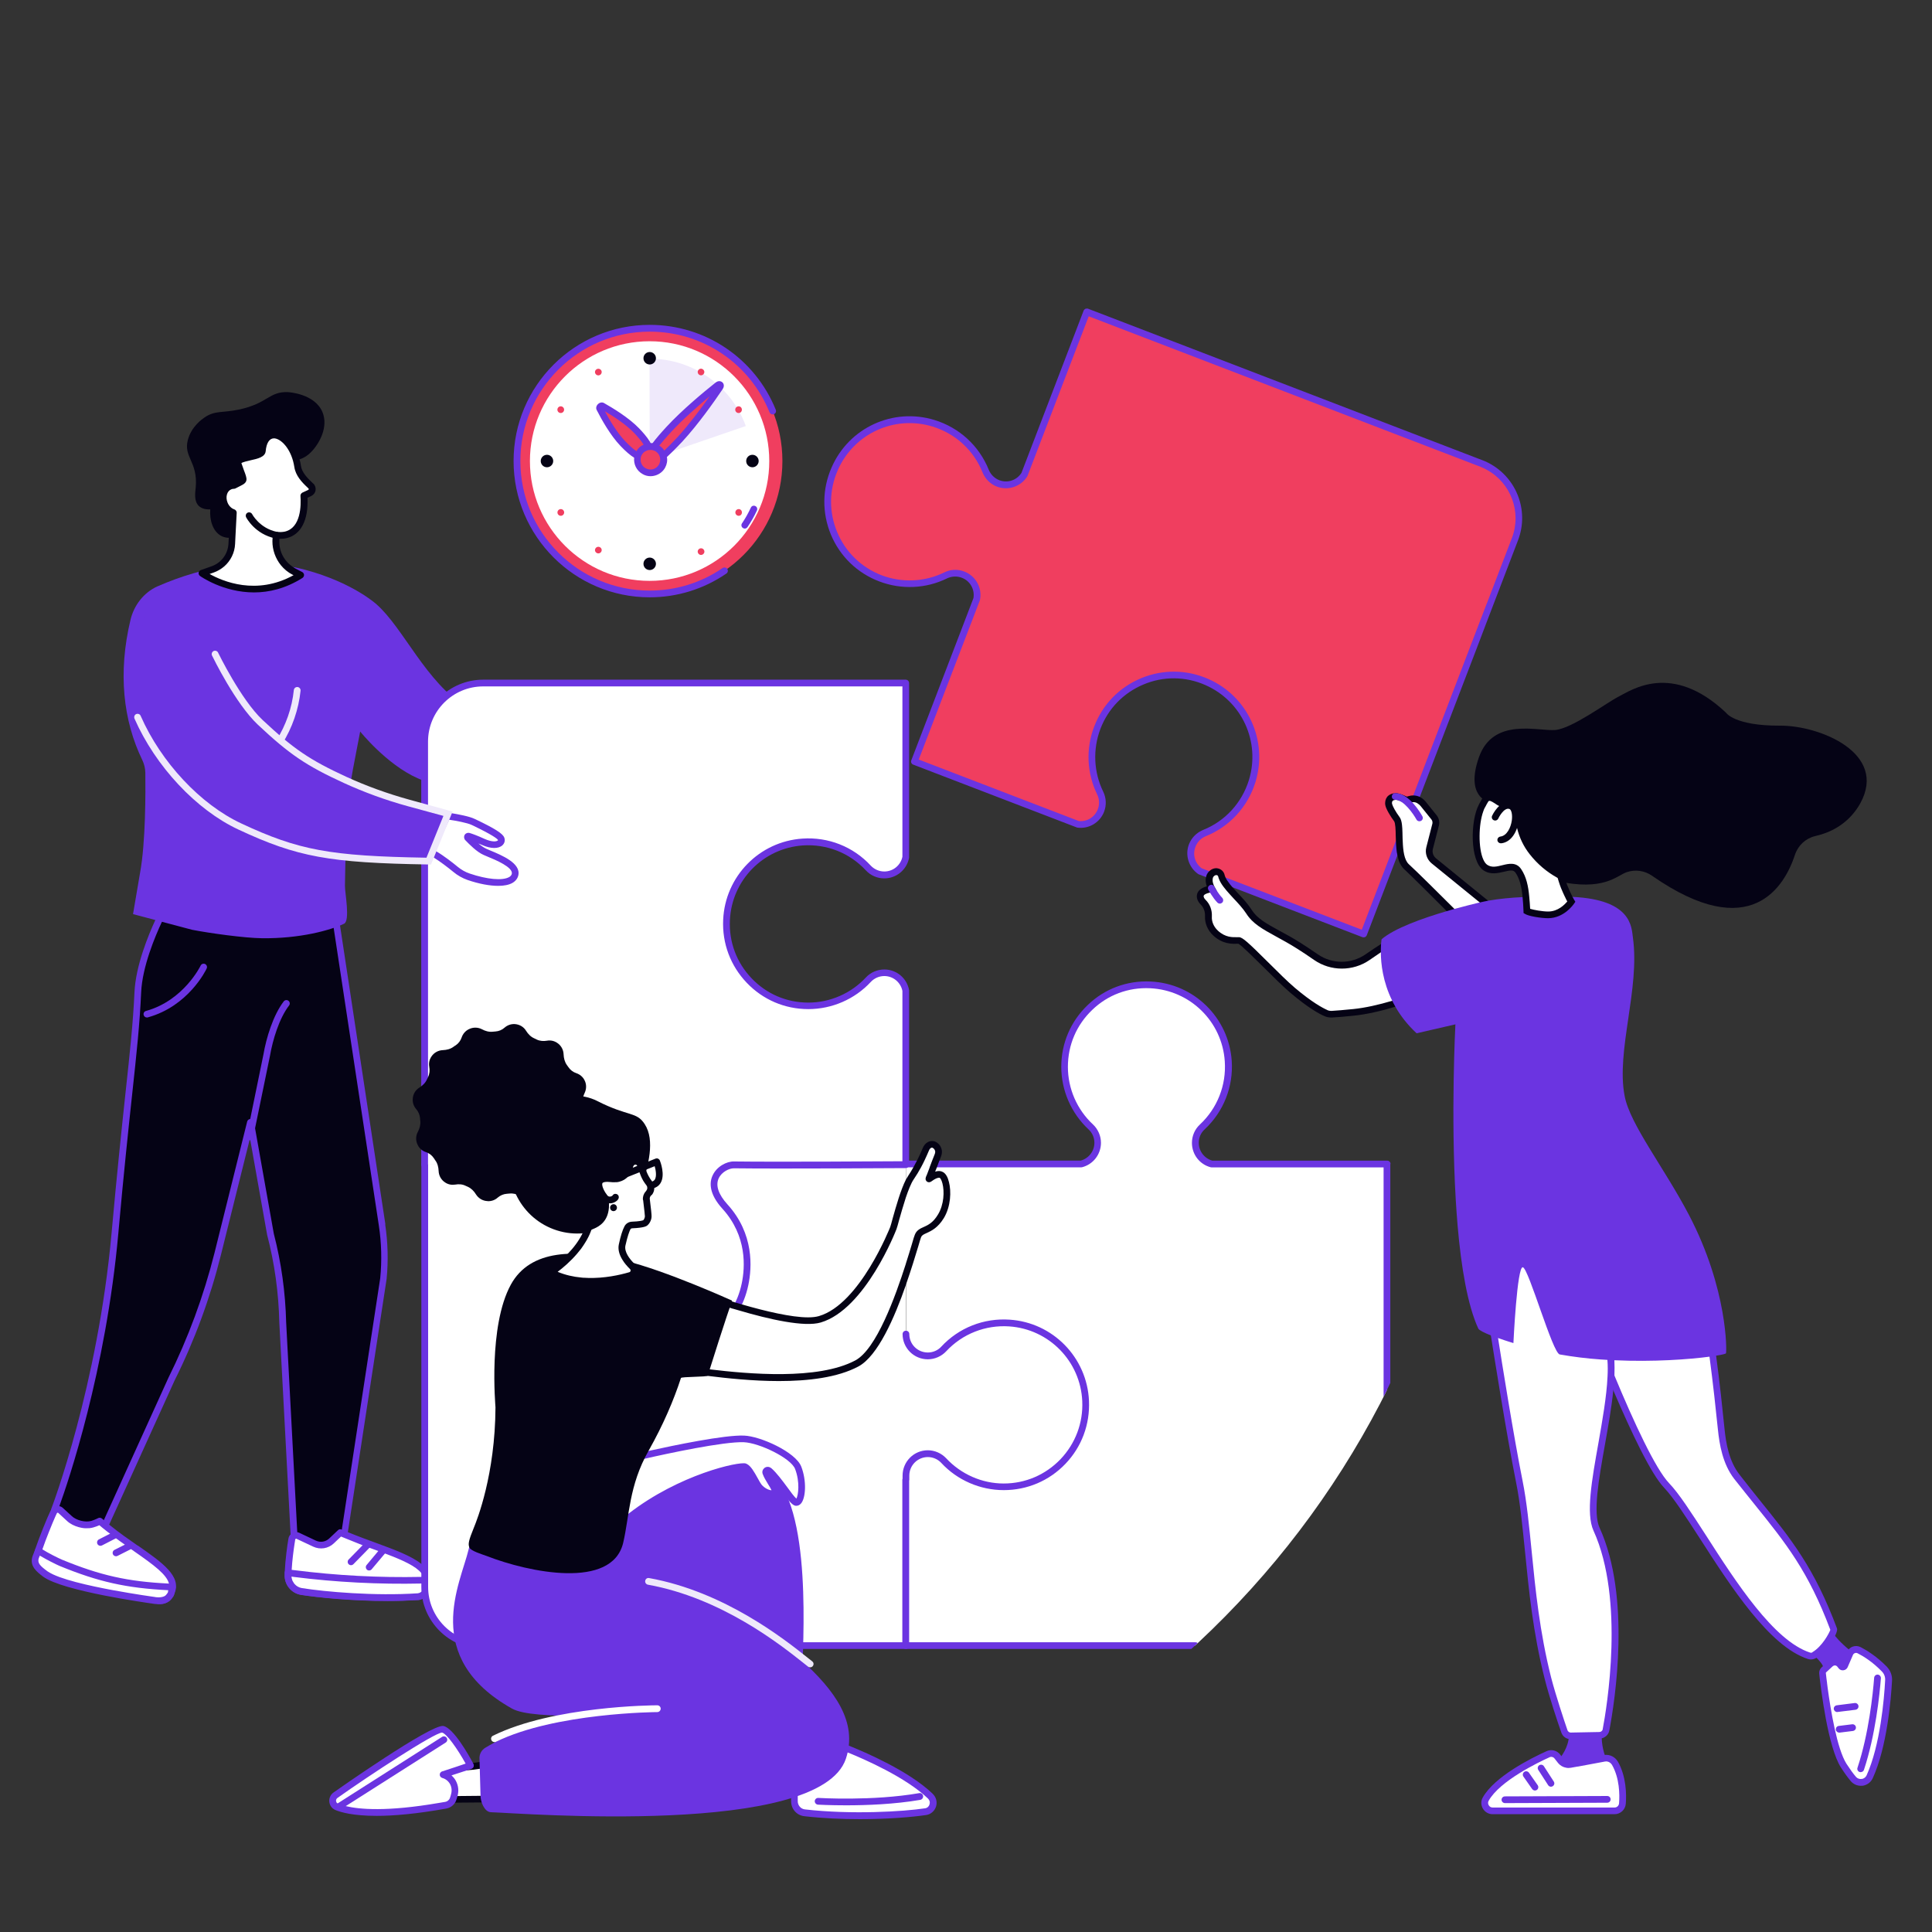
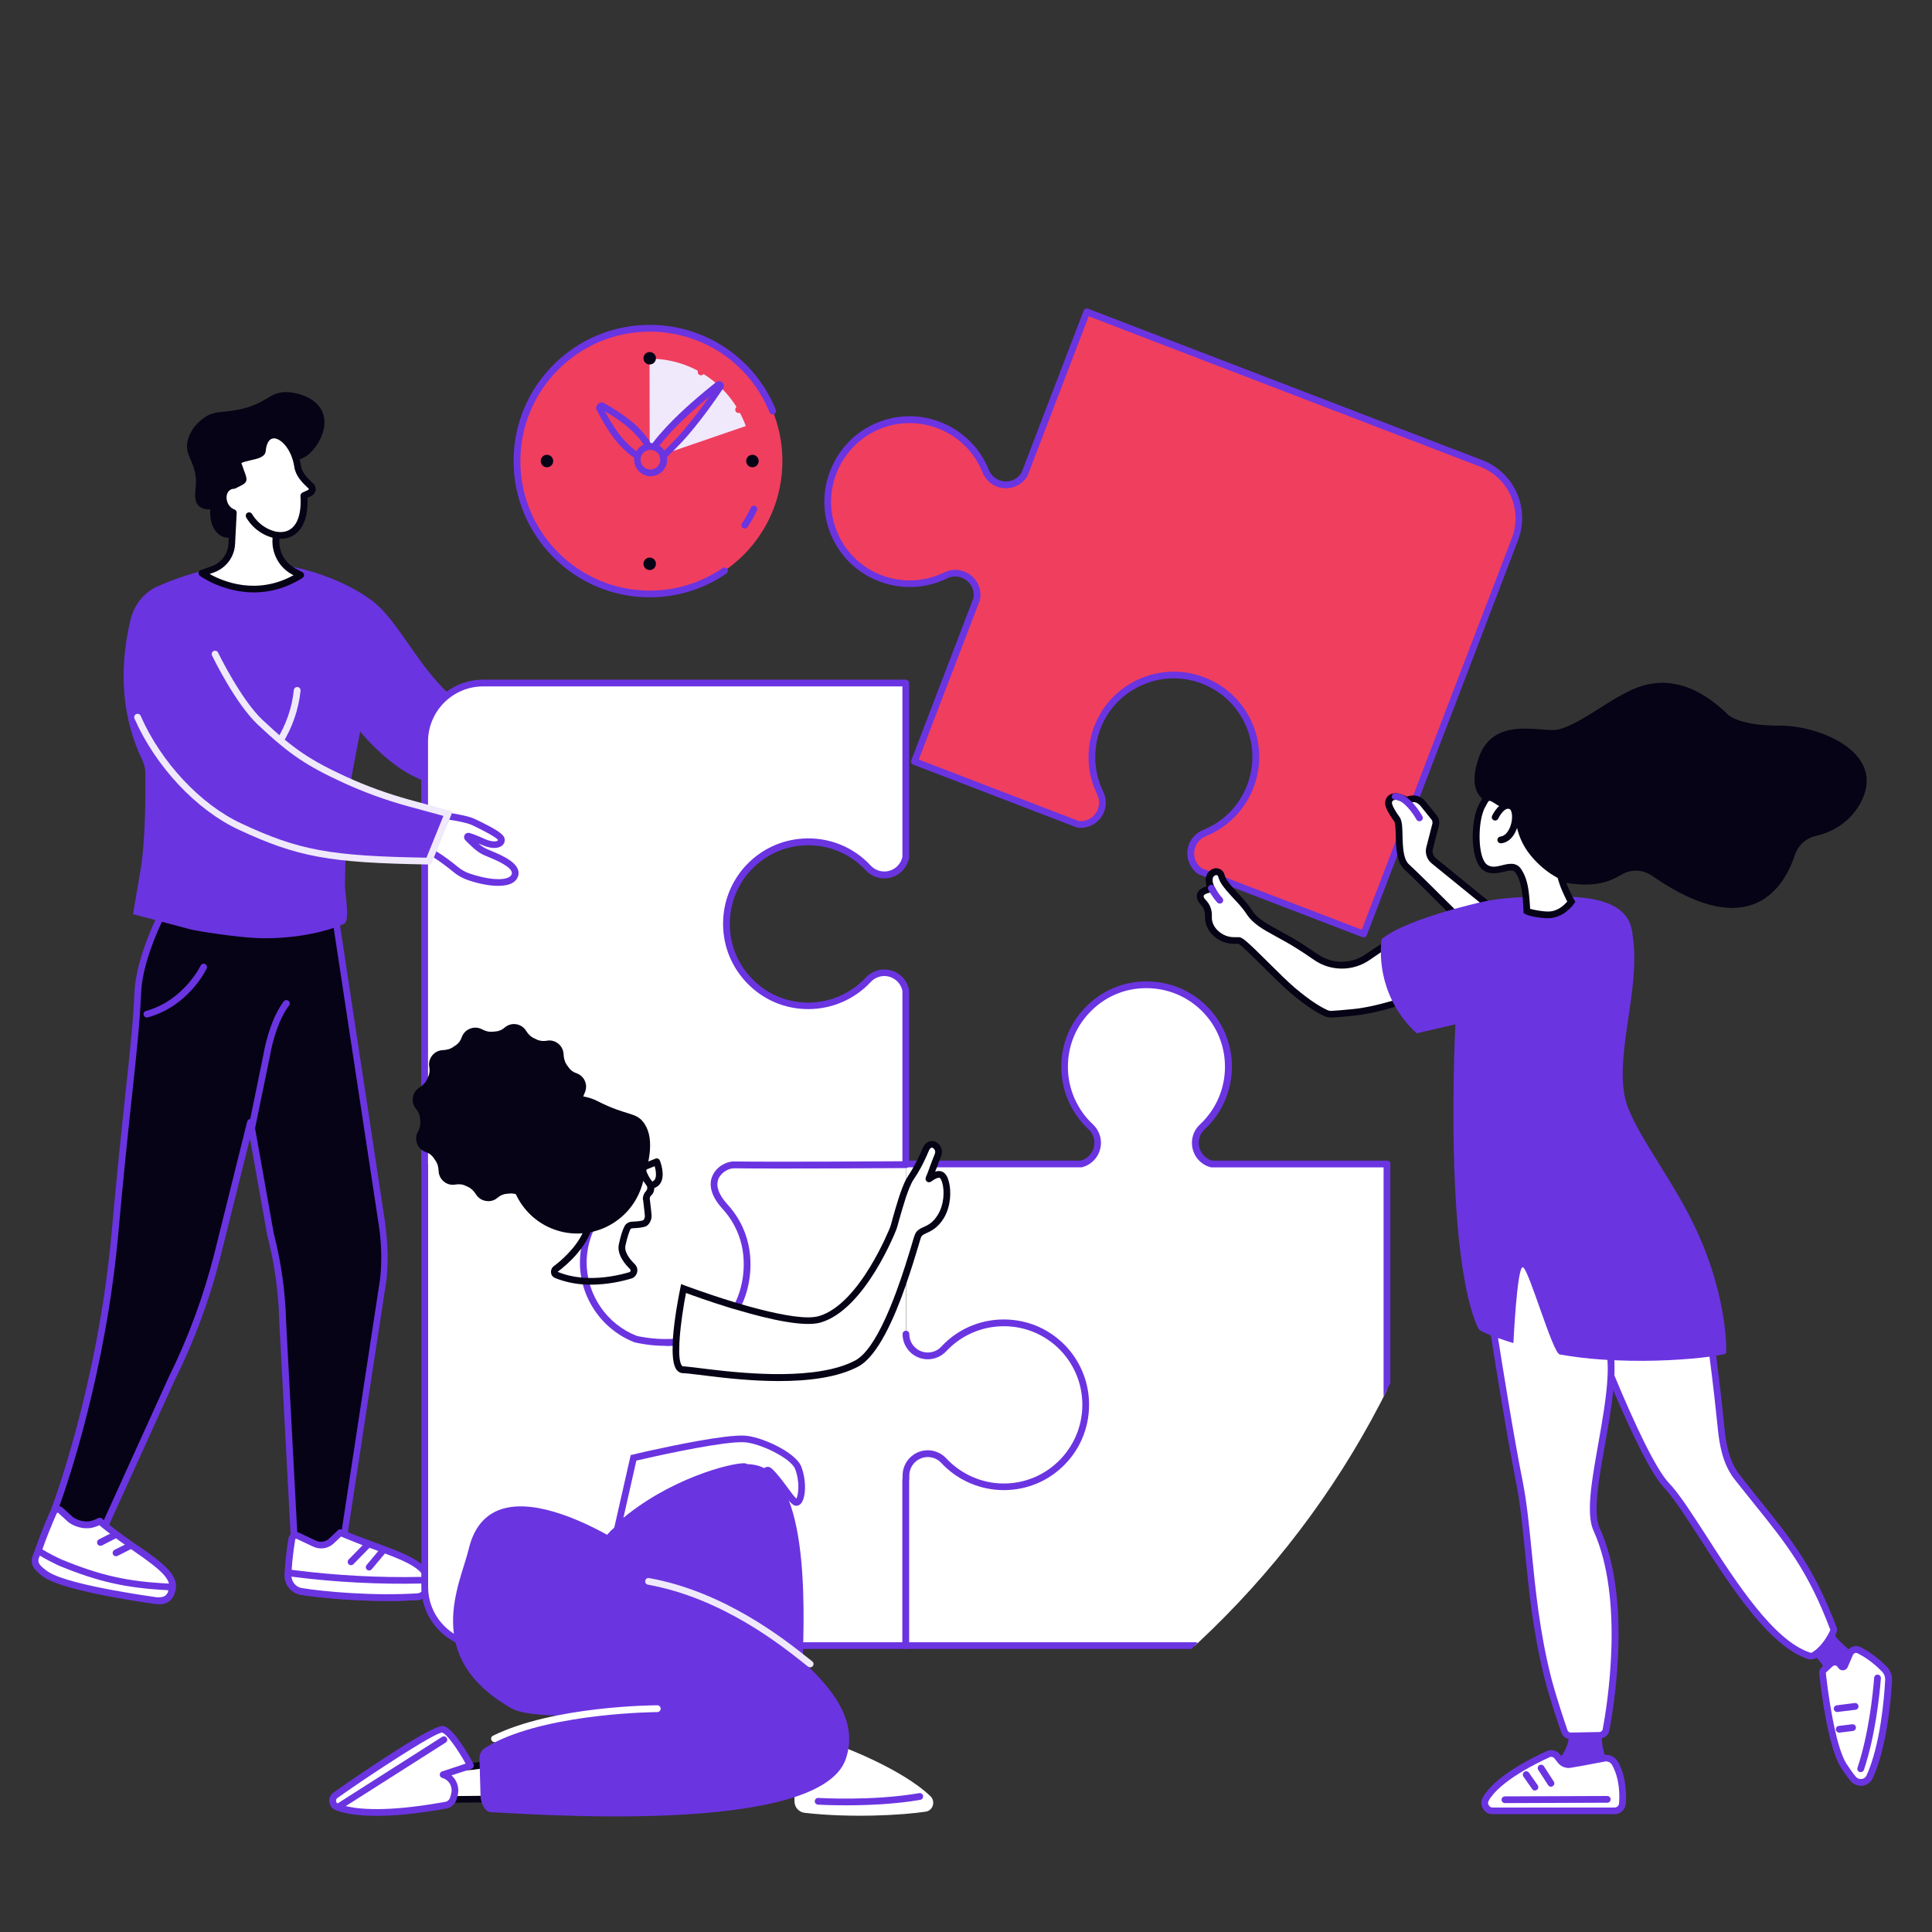
<svg xmlns="http://www.w3.org/2000/svg" id="Ebene_1" data-name="Ebene 1" viewBox="0 0 350 350">
  <rect x="0" y="0" width="350" height="350" fill="#333333" stroke="none" />
  <defs>
    <style>      .cls-1 {        fill: #f03e5f;      }      .cls-2 {        fill: #fff;      }      .cls-3 {        fill: none;      }      .cls-4 {        fill: #efe9fb;      }      .cls-5 {        fill: #6b34e1;      }      .cls-6 {        fill: #050315;      }    </style>
  </defs>
  <path class="cls-1" d="M268.36,83.95l-71.47-27.44-11.29,29.43c-.98,1.6-2.98,2.33-4.8,1.64-1.02-.4-1.83-1.2-2.23-2.21-1.61-4-4.93-7.29-9.44-8.67-7.15-2.21-14.93,1.36-17.93,8.23-3.4,7.83.41,16.83,8.28,19.85,4.01,1.54,8.27,1.21,11.85-.54.98-.48,2.11-.52,3.13-.14,1.82.7,2.83,2.58,2.48,4.42l-11.29,29.44,29.65,11.37c1.75.22,3.49-.77,4.15-2.51.4-1.02.36-2.15-.12-3.14-1.76-3.57-2.08-7.84-.54-11.85,3.02-7.88,12.01-11.7,19.82-8.28,6.86,2.99,10.43,10.78,8.23,17.95-1.38,4.51-4.67,7.83-8.66,9.44-1.02.4-1.81,1.23-2.21,2.25-.66,1.72-.03,3.63,1.41,4.65l29.65,11.39,27.43-71.54c2.1-5.49-.63-11.62-6.11-13.73h0Z" />
  <path class="cls-5" d="M269.31,83.68c-.23-.1-.48-.2-.72-.3h-.01l-.71-.27-70.75-27.18c-.16-.06-.33-.04-.49.01-.13.06-.26.19-.32.33l-11.26,29.39c-.85,1.35-2.53,1.91-4.02,1.33-.85-.33-1.55-1.01-1.9-1.87-1.75-4.36-5.33-7.64-9.83-9.03-7.5-2.3-15.51,1.37-18.65,8.6-1.72,3.91-1.75,8.23-.12,12.18,1.65,3.92,4.75,6.93,8.73,8.45,3.99,1.53,8.49,1.35,12.33-.55.84-.39,1.79-.43,2.66-.1,1.49.56,2.36,2.1,2.1,3.68l-11.26,29.39c-.13.3.03.67.35.78l29.65,11.39s.09.03.14.03c2.07.25,4.04-.94,4.79-2.89.45-1.19.39-2.5-.16-3.63-1.74-3.55-1.91-7.68-.51-11.37,1.4-3.68,4.18-6.53,7.81-8.05,3.6-1.52,7.6-1.48,11.19.1,6.64,2.91,10.03,10.29,7.9,17.22-1.27,4.12-4.3,7.44-8.31,9.04-1.16.48-2.08,1.4-2.55,2.59-.74,1.95-.07,4.15,1.64,5.37.04.03.09.06.13.07l1.32.51.58.22.59.23,1.49.58,1,.38,1.14.43,23.51,9.03c.09.03.16.04.23.04s.17-.01.25-.04c.14-.06.27-.19.33-.33l5.56-14.5.43-1.14.52-1.35,1.88-4.91.52-1.37.25-.65.22-.58.23-.58,10.69-27.9.72-1.9.71-1.87,5.67-14.8c2.13-5.54-.42-11.72-5.72-14.21ZM269.35,109.31l-.72,1.88-.72,1.87-11.88,31.02-.25.62-.16.43-.1.25-.39,1.03-1.14,2.98-.52,1.29v.06l-.56,1.48h0s-6.21,16.21-6.21,16.21l-24.67-9.46-.75-.29-1.52-.59-.67-.25-1.39-.54c-1.22-.9-1.69-2.49-1.13-3.89.32-.87,1-1.56,1.84-1.91,4.36-1.75,7.64-5.33,9.03-9.83,2.3-7.51-1.37-15.53-8.57-18.68-3.92-1.71-8.23-1.75-12.16-.12-3.95,1.65-6.97,4.76-8.48,8.74-1.55,3.99-1.35,8.49.55,12.34.39.82.43,1.79.1,2.65-.54,1.42-1.94,2.29-3.44,2.14l-29-11.14,11.07-28.85s.03-.07.03-.12c.42-2.16-.8-4.31-2.85-5.09-1.17-.46-2.5-.41-3.63.16-3.55,1.74-7.67,1.91-11.36.51-3.66-1.42-6.51-4.17-8.03-7.8-1.52-3.62-1.49-7.63.1-11.23,2.89-6.63,10.27-10.03,17.19-7.9,4.14,1.27,7.44,4.3,9.04,8.31.48,1.17,1.4,2.1,2.59,2.56,2.05.78,4.37,0,5.53-1.88.01-.04.03-.07.04-.1l11.07-28.87,70.63,27.13.28.1c.16.06.3.12.45.2.25.1.49.23.72.36,4.36,2.33,6.4,7.63,4.59,12.37l-4.54,11.85Z" />
  <path class="cls-5" d="M330.63,293.72s1.31,2.74,4.49,5.25c1.25.98.12,4.04.12,4.04l-4.2,2.77c.03-1.39-.26-2.77-.84-4.04-.62-1.3-2.87-2.83-3.9-3.96l4.33-4.07h0Z" />
  <path class="cls-2" d="M342.15,304.44c-.18,3.13-.88,11.78-3.43,17.42-.54,1.19-2.11,1.39-2.95.43-.5-.57-1.08-1.35-1.76-2.43-2.32-3.64-3.6-14.54-3.83-16.72-.03-.23.06-.47.23-.63l1.19-1.1c.52-.47,1.34-.4,1.75.17l.21.28c.17.22.5.18.61-.07l.99-2.23c.28-.65,1.03-.91,1.65-.59,1.09.55,2.81,1.6,4.58,3.42.54.55.81,1.3.77,2.07h0Z" />
  <path class="cls-5" d="M341.82,301.94c-1.82-1.85-3.59-2.95-4.75-3.55-.45-.22-.96-.26-1.43-.09-.27.1-.54.27-.72.51-.14.13-.25.3-.33.48l-.8,1.84c-.3-.36-.75-.59-1.23-.64-.49-.04-1.01.13-1.37.48l-.94.87-.25.22c-.32.3-.48.72-.43,1.16.33,3.05,1.61,13.31,3.92,16.96.65,1.01,1.26,1.85,1.82,2.52.46.52,1.11.81,1.79.81.13,0,.25,0,.36-.01.8-.13,1.48-.64,1.81-1.37,2.58-5.67,3.3-14.21,3.49-17.63.06-.96-.29-1.88-.94-2.55ZM337.29,322.27c-.41.06-.81-.07-1.07-.38-.52-.61-1.1-1.42-1.71-2.36-1.72-2.72-2.87-9.75-3.42-13.8-.03-.29-.07-.56-.1-.81v-.04c-.06-.36-.09-.69-.13-.98v-.03c-.03-.32-.07-.59-.09-.78-.01-.04.01-.09.04-.12l1.19-1.1c.12-.1.25-.16.41-.16h.03c.17.01.32.1.42.23l.2.26c.22.29.54.43.88.39.35-.04.64-.25.78-.56l.91-2.11.06-.13c.07-.16.2-.26.36-.32.14-.06.32-.04.46.03,1.09.55,2.72,1.56,4.41,3.3.42.42.64,1.01.59,1.62-.17,3.34-.88,11.71-3.36,17.21-.17.35-.49.59-.88.65Z" />
  <path class="cls-5" d="M337.08,321.05c-.07,0-.14-.01-.19-.03-.32-.11-.5-.45-.39-.77,2.05-6.16,2.8-13.45,3.02-16.31.03-.34.32-.59.65-.57.34.03.59.32.57.66-.22,2.89-.98,10.31-3.07,16.6-.08.25-.33.41-.58.41h0Z" />
  <path class="cls-5" d="M333.19,313.88c-.3,0-.57-.22-.61-.52-.04-.34.19-.65.52-.69l2.43-.3c.33-.04.65.19.68.52.06.33-.19.63-.52.69l-2.43.3h-.07Z" />
  <path class="cls-5" d="M332.82,310.15c-.3,0-.57-.23-.61-.54-.04-.33.19-.63.54-.68l3.24-.41c.33-.04.65.19.69.54.04.33-.19.63-.54.68l-3.24.4s-.06.01-.08.01h0Z" />
  <path class="cls-5" d="M290.22,311.97l-.06,2.23c-.04,1.78.34,3.53,1.13,5.13l.08.15-10.86,1.09s4.69-3.32,3.54-7.75c-.57-2.21,6.16-.85,6.16-.85h0Z" />
  <path class="cls-2" d="M292.49,328.07c.76,0,1.38-.59,1.43-1.35.12-1.71.07-4.74-1.36-7.26-.4-.7-1.16-1.05-1.92-.91l-6.19,1.13c-.63.1-1.28-.15-1.72-.66l-.57-.76c-.41-.54-1.13-.73-1.75-.44-2.58,1.17-9.19,4.45-11.26,8.1-.54.95.15,2.15,1.25,2.15h22.08Z" />
  <path class="cls-5" d="M293.1,319.15c-.49-.85-1.43-1.33-2.37-1.23-.06,0-.13,0-.19.01l-6.18,1.13c-.42.07-.85-.09-1.13-.41l-.38-.51-.2-.27c-.58-.77-1.61-1.03-2.49-.62-2.75,1.24-9.39,4.57-11.53,8.36-.38.64-.36,1.4.01,2.04.38.64,1.04,1.01,1.77,1.01h22.08c1.07,0,1.97-.84,2.04-1.91.13-1.68.09-4.92-1.43-7.61ZM293.31,326.67c-.03.45-.38.78-.82.78h-22.08c-.3,0-.55-.14-.71-.41-.16-.26-.16-.58,0-.84,2.01-3.57,8.91-6.9,10.98-7.84.1-.06.22-.09.33-.09.26,0,.51.13.65.35l.61.78c.38.46.9.75,1.45.84.28.06.55.06.84.01l1.23-.22h.07s4.89-.91,4.89-.91c.16-.03.3-.03.45,0,.35.07.65.3.84.62,1.36,2.4,1.39,5.37,1.27,6.92Z" />
  <path class="cls-5" d="M272.64,326.65c-.34,0-.62-.28-.62-.61s.28-.61.61-.61l18.54-.07c.33,0,.61.26.61.61s-.28.61-.61.61l-18.53.07h0Z" />
  <path class="cls-5" d="M280.97,323.68c-.19,0-.4-.1-.51-.28l-1.79-2.77c-.18-.28-.1-.66.18-.84.29-.18.66-.1.84.18l1.79,2.77c.19.28.11.65-.18.84-.1.07-.22.1-.33.1h0Z" />
  <path class="cls-5" d="M278.07,324.37c-.19,0-.37-.1-.5-.26l-1.59-2.27c-.19-.28-.12-.66.15-.85s.66-.12.85.15l1.59,2.27c.19.28.12.66-.15.85-.11.07-.23.11-.36.11h0Z" />
  <path class="cls-2" d="M283.14,218.13c2.21-12.75,19.09-9.74,24.53,12.41,1.92,7.82,3.43,21.23,4.14,28.35.3,3.05.95,6.22,2.84,8.64,7.57,9.7,12.67,14.56,17.57,27.7.07.19-1.34,3.29-3.58,4.63-.28.17-.62.19-.92.1-10.01-3.27-20.36-25.18-25.78-30.85-5.5-5.73-17.88-39.74-17.88-39.74,0,0-2.27-3.43-.92-11.25h0Z" />
  <path class="cls-5" d="M332.8,295.03c-4.1-10.95-8.22-16.08-13.94-23.17-1.19-1.49-2.42-3.02-3.73-4.72-1.91-2.43-2.46-5.73-2.72-8.32-.35-3.44-.85-8.26-1.52-13.23-.72-5.47-1.62-11.1-2.62-15.21-3.53-14.31-11.68-20.59-17.76-20.39-3.66.12-6.41,2.46-7.58,6.35-.06.2-.12.42-.17.64-.06.2-.1.41-.13.61-.03.13-.06.27-.09.42-1.29,7.48.64,11.08.97,11.63.35.97,3.07,8.38,6.44,16.63.41,1.03.84,2.07,1.27,3.1.17.42.35.84.52,1.26,0,0,.01,0,0,.01.17.42.35.81.52,1.22,3.33,7.79,6.86,15.21,9.23,17.68,1.69,1.78,3.92,5.24,6.51,9.25,5.57,8.67,12.52,19.46,19.51,21.75.19.06.38.09.55.09.3,0,.61-.09.88-.23.04-.03.07-.04.12-.07,1.45-.91,2.75-2.68,3.37-3.95.3-.62.45-1.11.36-1.35ZM328.33,299.34c-.09.04-.16.07-.25.07h-.01s-.1-.01-.16-.03c-6.58-2.14-13.4-12.73-18.87-21.26-2.62-4.05-4.88-7.57-6.66-9.42-2.46-2.56-6.4-11.06-9.91-19.51-.2-.48-.39-.94-.59-1.42-.19-.46-.39-.94-.58-1.42-.03-.07-.07-.16-.1-.23h0c-3.59-8.81-6.5-16.79-6.57-16.96l-.06-.13s-2.1-3.39-.82-10.81c.04-.25.09-.49.14-.72.06-.2.1-.39.16-.59h0c.06-.23.13-.43.2-.64,1.09-3.11,3.36-4.96,6.31-5.06,5.6-.2,13.15,5.82,16.53,19.46,1,4.07,1.88,9.67,2.6,15.09.65,4.93,1.17,9.72,1.52,13.17.28,2.76.87,6.27,2.95,8.97,1.33,1.69,2.56,3.21,3.75,4.7,5.61,6.97,9.67,12.01,13.66,22.63h0s.01.03.01.04c-.22.61-1.45,2.98-3.26,4.05Z" />
  <path class="cls-2" d="M270.63,241.41s2.72,17.46,4.62,26.97c1.9,9.52,1.68,21.89,5.18,35.64.81,3.23,2.34,7.77,2.98,9.63.18.5.65.83,1.17.81l5.21-.11c.57-.01,1.05-.41,1.16-.98.85-4.51,4.01-23.79-1.71-36.35-2.61-5.73,4.18-23.96,2.32-32.83-1.47-7.02-5.54-27.43-5.54-27.43l-12.64.8s-3.49,11.61-2.74,23.83h0Z" />
  <path class="cls-5" d="M289.78,276.78c-1.23-2.72-.16-8.74.98-15.12.59-3.31,1.2-6.69,1.5-9.8.06-.43.09-.87.12-1.29.04-.48.07-.93.09-1.37.03-.97.03-1.91-.01-2.78-.04-.82-.14-1.61-.3-2.33-1.46-6.95-5.51-27.23-5.56-27.44l-.09-.52-2.26.14-.67.04h-.01l-.64.03-10.04.64-.12.41c-.03.13-3.5,11.87-2.76,24.05v.04s.03.16.07.43h0c.45,2.81,2.84,18.02,4.56,26.58.77,3.79,1.17,8.12,1.64,12.69.68,6.89,1.45,14.7,3.56,22.98.82,3.26,2.36,7.87,3,9.68.2.62.71,1.06,1.32,1.19.13.03.26.04.39.04h.04l5.21-.12c.13,0,.26-.01.38-.04.68-.16,1.24-.71,1.37-1.43,1.03-5.44,3.95-24.18-1.77-36.71ZM290.17,313.58c-.1.12-.25.17-.41.19l-5.21.1c-.13,0-.26-.04-.36-.13-.1-.06-.17-.16-.22-.27-.62-1.81-2.14-6.37-2.97-9.58-2.07-8.19-2.85-15.95-3.52-22.81-.46-4.6-.88-8.96-1.65-12.81-1.61-8.02-3.82-21.89-4.44-25.86h0c-.1-.59-.16-.97-.17-1.07-.65-10.68,2.01-21.04,2.6-23.18l8.8-.56.62-.04.64-.04,1.62-.1c.65,3.24,4.12,20.61,5.44,26.93.12.55.2,1.14.25,1.78h0c.01.09.01.17.01.25.04.49.06,1,.06,1.53,0,.48-.01.97-.04,1.48-.17,3.65-.93,7.92-1.66,12.08-1.17,6.56-2.29,12.76-.88,15.83,5.7,12.52,2.39,32.17,1.66,35.99-.01.12-.07.22-.17.3Z" />
  <path class="cls-2" d="M252.82,144.28c-.88.04-1.39.59-1.24,1.46.11.54.8,1.74,1.47,2.66.91,1.21-.28,6.74,1.78,8.61,2.05,1.86,10.14,10.02,10.14,10.02l5.61-2.27-10.83-8.82c-.68-.55-.98-1.45-.76-2.3l1.09-4.27c.11-.45,0-.92-.29-1.3l-1.96-2.44c-.22-.26-.48-.5-.79-.66-.5-.29-1.1-.34-1.65-.19l-.57.17c-.12-.01-1.34-.68-2.01-.66h0Z" />
  <path class="cls-6" d="M269.6,163.17l-.87-.69-8.6-7c-.49-.41-.71-1.07-.55-1.68l1.1-4.28c.14-.64,0-1.3-.41-1.81l-1.97-2.45c-.26-.33-.58-.61-.96-.82-.04-.03-.09-.04-.13-.07-.19-.09-.38-.16-.58-.2-.2-.04-.42-.07-.62-.07-.27,0-.54.04-.81.12l-.35.1s-.04-.03-.06-.04c-.67-.29-1.4-.61-2.01-.59-.62.03-1.16.27-1.49.68-.3.41-.43.94-.32,1.52.13.68.91,1.98,1.59,2.89.23.33.28,1.56.29,2.65,0,.26.01.54.03.81h0c.01.49.04.98.09,1.46h0c.03.43.09.85.19,1.26.2,1,.58,1.91,1.24,2.52,1.3,1.2,5.15,5.04,7.71,7.6,1.37,1.37,2.39,2.39,2.42,2.42l.29.29,3.89-1.59,3.02-1.23-2.16-1.77ZM254.08,151.38c0-.17-.01-.36-.01-.52-.01-.54-.04-1.03-.09-1.46-.07-.58-.19-1.04-.43-1.37-.72-.96-1.29-2.04-1.36-2.39-.03-.16-.04-.38.09-.54.07-.1.25-.17.46-.19h.07s.03-.01.04-.01c.35-.03,1.14.35,1.45.49.25.1.32.14.45.16h.14s.62-.16.62-.16h.04c.09-.04.16-.06.23-.07.13-.01.28-.01.41,0,.2.01.38.09.55.17.01,0,.01.01.03.03.22.13.42.3.58.49l1.97,2.45c.17.2.22.49.17.75l-1.1,4.28c-.28,1.07.12,2.23.97,2.92l8.71,7.08.65.54.68.55-.68.27-3.6,1.46c-.33-.33-.91-.91-1.64-1.65-2.53-2.52-6.83-6.8-8.26-8.1-.84-.78-1.04-2.49-1.1-4.11-.03-.36-.03-.72-.04-1.07Z" />
  <path class="cls-5" d="M257.14,148.78c-.22,0-.43-.11-.54-.32-.51-.94-2.33-3.61-3.83-3.56-.33,0-.62-.25-.63-.59,0-.33.26-.62.59-.62,2.55-.06,4.7,3.75,4.95,4.19.17.29.06.66-.25.83-.1.04-.19.07-.29.07h0Z" />
  <path class="cls-2" d="M257.37,179.95c-3.36,1.63-8.45,3.05-12.17,3.45-1.7.17-3.17.28-3.91.33-.37.01-.74-.06-1.09-.21-.91-.39-2.87-1.45-5.98-4.08-3.17-2.7-8.93-9.04-9.79-9.07-.69-.03-2.44.32-4.2-1.34-.92-.85-1.36-1.98-1.31-3.05.06-.94-.26-1.87-.94-2.54-.34-.34-.61-.77-.54-1.25.18-.99,2.07-1.17,2.07-1.17-1.6-2.96,1.36-3.94,1.76-2.36.5,1.97,3.49,4.14,4.98,6.49,1.61,2.54,4.6,3.36,9.08,6.19.94.59,2.01,1.32,3.07,2.05,2.81,1.94,6.52,1.94,9.33,0,1.46-1.01,2.92-1.98,3.74-2.43l5.9,8.97h0Z" />
  <path class="cls-6" d="M251.68,170.17l-.51.27c-.26.14-.59.33-1,.59-.71.45-1.65,1.07-2.81,1.87-2.58,1.78-6.03,1.78-8.62-.01-1.22-.82-2.24-1.53-3.08-2.05-1.48-.94-2.79-1.65-3.95-2.27-2.3-1.26-3.95-2.16-4.95-3.73-.65-1.04-1.56-2.03-2.45-2.97-.36-.39-.71-.77-1.03-1.13-.29-.32-.54-.62-.74-.93-.01,0-.01-.01-.01-.01-.23-.29-.39-.56-.52-.84-.07-.14-.12-.3-.16-.45-.14-.62-.61-1.06-1.22-1.19-.55-.12-1.14.09-1.56.51-.09.07-.16.16-.23.25-.04.06-.1.14-.16.25-.07.14-.16.35-.2.58-.1.42-.1.97.14,1.66-.71.2-1.63.62-1.78,1.53-.07.42-.01,1.07.69,1.78.52.52.8,1.27.77,2.08-.07,1.27.48,2.58,1.49,3.52,1.71,1.58,3.44,1.52,4.3,1.49h.25c.56.26,2.73,2.45,4.5,4.18,1.77,1.77,3.59,3.57,4.98,4.75,3.17,2.69,5.2,3.79,6.12,4.18.38.17.78.25,1.2.25h.17c.75-.04,2.24-.14,3.95-.33,2.24-.23,4.95-.84,7.5-1.62,1.79-.55,3.49-1.2,4.88-1.87l.62-.3-6.58-10.03ZM240.44,182.97c-.87-.39-2.76-1.4-5.83-3.99-1.35-1.14-3.15-2.94-4.91-4.69-3.62-3.6-4.62-4.51-5.25-4.51h-.39c-.78.01-2.08.06-3.41-1.17-.77-.71-1.17-1.65-1.11-2.58.06-1.16-.35-2.24-1.13-3.01-.19-.19-.39-.46-.36-.71.04-.27.62-.51,1.16-.61.13-.03.25-.04.36-.06l.93-.09-.3-.59c-.12-.2-.19-.33-.19-.33-.25-.48-.36-.93-.33-1.27,0-.22.06-.42.16-.56h.01c.19-.23.42-.3.58-.26.14.03.23.12.26.27.03.12.06.22.1.33.1.26.22.54.38.8.54.91,1.39,1.82,2.27,2.78.85.9,1.72,1.84,2.32,2.76,1.17,1.85,2.94,2.82,5.4,4.17,1.13.62,2.43,1.32,3.86,2.23.82.52,1.87,1.2,3.05,2.03,3,2.08,7.02,2.08,10.03.01.8-.55,1.48-1.01,2.05-1.4.45-.27.82-.52,1.14-.69l5.2,7.89c-1.26.56-2.74,1.11-4.28,1.58-2.4.72-4.95,1.29-7.05,1.5-1.69.17-3.17.29-3.89.33-.29.01-.56-.03-.81-.14Z" />
  <path class="cls-5" d="M220.99,163.7c-.17,0-.32-.07-.44-.18-.83-.85-1.61-2.26-1.64-2.32-.17-.29-.06-.66.25-.83.29-.17.66-.06.83.25,0,.01.72,1.31,1.43,2.03.23.25.23.63,0,.87-.12.11-.28.18-.43.18h0Z" />
  <path class="cls-5" d="M312.69,245.16c-.06.1-.69.26-1.79.43-.19.03-.38.06-.59.09h-.01c-.19.04-.38.06-.59.09-3.65.49-10.19.98-17.23.65-.22,0-.42-.01-.64-.03-.17,0-.35-.01-.52-.03h-.09c-.2-.01-.41-.03-.59-.04-.23,0-.45-.03-.67-.04-2.47-.17-4.98-.48-7.41-.91-1.29-.22-5.6-15.48-6.67-15.79-1.06-.32-1.72,13.73-1.72,13.73,0,0-1.32-.39-2.75-.9h0c-.23-.07-.45-.16-.67-.25-.22-.07-.43-.16-.65-.23h0c-1.16-.46-2.13-.93-2.29-1.24-1.95-4.23-3.1-11.13-3.75-18.64-.13-1.5-.23-3.04-.33-4.59-.93-15.54-.07-31.89-.07-31.89l-7.03,1.62c-1.66-1.55-2.92-3.18-3.85-4.82-.1-.17-.2-.36-.3-.55-.1-.19-.2-.38-.28-.55-1.68-3.42-2.04-6.67-2.05-8.77,0-.27,0-.52.01-.74,0-.27.01-.52.03-.72.04-.56.1-.88.1-.88,2.27-1.97,7.39-3.81,11.85-5.11.23-.07.43-.13.67-.2h.01c.23-.06.46-.13.68-.19,1.77-.49,3.36-.88,4.51-1.16.03,0,.04,0,.07-.01.12-.03.23-.04.33-.07.13-.03.26-.06.41-.09.2-.04.42-.09.64-.13.04,0,.1-.01.14-.03,1.95-.35,4.15-.55,6.22-.65.2-.01.41-.03.61-.04.2,0,.41-.01.61-.01,2.91-.12,5.43-.07,6.45-.04h.01c.3.01.48.01.48.01.07,0,.14,0,.2.01.25,0,.48,0,.69.03,10.75.51,10.69,5.47,10.95,7.39,1.3,9.3-3.08,20.5-1.5,28.68.97,5.15,7.15,12.95,11.66,21.56,7.05,13.49,6.84,24.79,6.7,25.05Z" />
  <path class="cls-6" d="M269.64,145.26s-4.25-.95-1.7-8.12c2.58-7.22,10.67-4.66,13.77-4.89,3.09-.25,9.37-4.98,11.59-6.09,2.23-1.13,9.57-6.29,19.37,2.94,0,0,1.52,2.4,9.81,2.36,7.22-.04,19.53,4.99,14.53,14.07-1.45,2.62-3.8,4.53-6.56,5.47-.5.18-1.03.33-1.63.47-1.7.41-3.09,1.68-3.65,3.4-1.85,5.62-7.93,16.29-25.89,3.78-1.35-.94-3.03-1.17-4.58-.65-1.87.65-4.11,3.51-12.75,1.6-5.55-1.23-6.81-7.42-8.05-10.27-1.46-3.36-4.27-4.07-4.27-4.07h0Z" />
  <path class="cls-2" d="M275.15,148.43c-.28-1.75-.4-3.1-2.21-2.74-1.36.26-2.58-1.87-3.68-1.02-.21.17-.65,1.03-.83,1.39-1.47,2.8-1.46,9.73.66,11.12,2.14,1.39,4.7-1.25,5.95.59,1.27,1.85,1.39,4.37,1.54,7.28.44.29,2.62.7,3.87.69,2.55-.03,4.04-2.18,4.19-2.41-.45-.76-.88-1.67-1.3-2.7-.25-.61-.68-2.01-.68-2.01-1.98-1.05-3.72-2.51-5.1-4.25-1.27-1.61-2.08-3.53-2.38-5.55l-.06-.39h0Z" />
  <path class="cls-6" d="M269.02,145s-.04.06-.06.09c-.09.13-.17.27-.23.42-.01.01-.01.04-.03.06v1.42c.07-.23.17-.46.27-.65l.09-.14c.1-.19.36-.71.52-.94-.09-.03-.3-.1-.56-.25ZM269.02,145s-.04.06-.06.09c-.07.13-.16.27-.23.42-.01.01-.01.04-.03.06v1.42c.07-.23.17-.46.27-.65l.09-.14c.1-.19.36-.71.52-.94-.09-.03-.3-.1-.56-.25ZM285.18,163.03c-.1-.17-.2-.36-.3-.55-.33-.64-.65-1.33-.94-2.07-.04-.13-.1-.29-.17-.46-.22-.64-.49-1.49-.49-1.5l-.09-.25-.2-.12c-1.92-1.03-3.57-2.4-4.91-4.1-1.19-1.5-1.98-3.33-2.27-5.27l-.09-.58c-.19-1.22-.33-2.24-1.11-2.79-.46-.32-1.04-.41-1.77-.26-.39.07-.88-.25-1.36-.56-.68-.45-1.65-1.07-2.59-.33-.06.06-.13.13-.2.22-.06.07-.1.16-.17.25-.14.25-.32.55-.54.97l-.07.14c-1.55,2.91-1.65,10.17.81,11.88.01.01.04.03.06.04,1.24.82,2.6.49,3.69.23,1.23-.3,1.72-.35,2.1.2.78,1.16,1.1,2.66,1.26,4.4.09.81.13,1.66.17,2.58v.3s.27.16.27.16c.61.41,2.91.78,4.18.78h.03c2.85-.03,4.51-2.4,4.69-2.66l.22-.32-.2-.33ZM283.94,163.29c-.49.59-1.69,1.84-3.47,1.84-1.04,0-2.62-.29-3.27-.49-.04-.75-.09-1.48-.16-2.17-.17-1.92-.52-3.63-1.48-5.04-.88-1.3-2.27-.97-3.39-.69-1,.25-1.91.48-2.73-.06-.29-.19-.52-.52-.72-.96-.93-2.04-.88-6.35-.01-8.74.07-.23.17-.46.27-.65l.09-.14c.1-.19.36-.71.52-.94.03-.04.06-.09.07-.1.2-.16.46-.04,1.17.41.23.16.48.33.75.46.45.23.95.38,1.49.26.39-.06.67-.04.82.06.36.26.48,1.1.62,1.98l.09.58c.06.36.13.72.22,1.07.42,1.77,1.2,3.39,2.3,4.78,1.39,1.77,3.08,3.21,5.06,4.3.04.16.12.41.2.65.13.42.29.88.41,1.17.23.55.45,1.07.69,1.56h.01c.13.3.27.59.43.87Z" />
  <path class="cls-6" d="M271.88,152.77c-.3,0-.57-.22-.61-.54-.04-.33.21-.63.54-.68,1.17-.14,1.89-1.61,2.07-2.92.15-1.12-.1-1.94-.41-2.07-1.01-.4-2.05,1.71-2.05,1.74-.15.3-.51.43-.81.29-.32-.14-.44-.51-.3-.81.57-1.19,1.96-3.02,3.63-2.34.94.37,1.39,1.7,1.17,3.35-.25,1.83-1.31,3.78-3.14,3.98h-.07Z" />
  <path class="cls-6" d="M29.53,165.24s-4.27,8.05-4.56,14.57c-.45,10.2-1.93,19.1-4.14,43.56-2.54,28.26-10.93,50.1-10.93,50.1.95,1.56,2.43,2.72,4.15,3.14,2.8.72,5.11-.47,5.11-.47l11.91-26.26c3.61-7.24,6.42-14.86,8.39-22.74l5.93-23.8,3.6,20.26c1.38,5.22,2.12,10.59,2.25,15.99l2.08,39.42,2.21,1.08c1.83.9,3.98.83,5.75-.21l1.12-1.92,7.08-46.31c.32-3.24.23-6.51-.26-9.72l-8.6-56.69h-31.08Z" />
  <path class="cls-5" d="M15.06,276.2c.12.01.23.03.35.04.26.01.51.01.75-.01-.35.01-.71.01-1.1-.03ZM15.06,276.2c.12.01.23.03.35.04.26.01.51.01.75-.01-.35.01-.71.01-1.1-.03ZM69.82,221.83l-8.22-54.16h0s-.38-2.53-.38-2.53c-.04-.3-.3-.52-.61-.52h-31.08c-.23,0-.45.13-.55.33-.04.09-.38.71-.84,1.72-1.27,2.75-3.56,8.29-3.78,13.11-.26,5.61-.81,10.72-1.65,18.46-.67,6.28-1.5,14.08-2.49,25.06-2.5,27.84-10.81,49.74-10.9,49.95-.03.06-.04.14-.04.2,0,.12.03.23.09.33.07.12.14.23.23.35.13.2.27.39.43.56,1.01,1.24,2.36,2.13,3.86,2.49,2.1.54,3.95.09,4.88-.25.36-.13.58-.25.64-.26h.01c.13-.07.23-.17.29-.3l.07-.17,11.82-26.05c3.63-7.26,6.47-14.96,8.44-22.88l5.17-20.74.07-.29.06.29,3.05,17.16s0,.03.01.04c1.35,5.17,2.08,10.49,2.2,15.86l2.04,38.33.06,1.09c0,.09.03.14.07.22h0c.04.13.14.23.27.29l.27.14,1.92.96c.94.45,1.94.67,2.94.67,1.17,0,2.33-.3,3.37-.91.1-.04.17-.12.23-.22l.85-1.46.26-.45s.03-.06.04-.09c.01-.04.03-.09.03-.12l.07-.49,7.02-45.86c.32-3.3.23-6.61-.26-9.88ZM61.83,277.7h0s-.01.06-.01.06l-.74,1.24-.25.42c-.12.07-.25.13-.38.17-1.49.68-3.18.67-4.66-.07l-1.88-.91-.03-.43-.03-.62-2.01-37.99c-.13-5.43-.88-10.85-2.24-16.09l-3.39-19.07h0s-.22-1.19-.22-1.19c-.06-.29-.3-.49-.58-.51-.03,0-.06,0-.09.01-.26.03-.48.2-.54.45l-5.92,23.8c-1.97,7.83-4.78,15.44-8.36,22.65l-11.69,25.77-.12.27c-.09.04-.22.09-.36.13-.46.17-1.2.38-2.08.42h-.1c-.35.01-.71.01-1.1-.03-.2-.03-.42-.07-.62-.12-.07,0-.16-.03-.23-.04-1.42-.38-2.69-1.27-3.59-2.58-.01-.01-.03-.04-.04-.06.04-.13.12-.32.19-.54,1.55-4.25,8.44-24.48,10.68-49.45.98-10.97,1.82-18.78,2.49-25.03.84-7.77,1.39-12.92,1.64-18.55.2-4.69,2.56-10.26,3.78-12.85.23-.51.42-.9.55-1.14h30.19l.35,2.24h0s8.19,53.95,8.19,53.95c.48,3.15.56,6.38.25,9.54l-6.95,45.52-.09.61Z" />
  <path class="cls-2" d="M9.75,273.87c-.62,1.28-2.1,4.92-2.84,7.14-.47,1.39.17,2.92,1.46,3.57,3.63,1.82,12.78,3.57,20.32,5.42.52.12,1.53.06,2.19-1.16,2.29-4.15-5.67-7.11-12.8-13.26,0,0-.55.3-1.32.54-1.28.39-3.17-.08-4.18-1.01l-1.61-1.47c-.39-.36-.99-.23-1.21.23h0Z" />
  <path class="cls-5" d="M24.97,280.02c-1.62-1.13-3.42-2.37-5.18-3.81-.16-.13-.33-.26-.49-.41-.16-.13-.32-.26-.48-.41-.12-.09-.23-.19-.35-.29-.2-.17-.49-.2-.71-.07,0,0-.51.27-1.2.49-1.06.32-2.72-.07-3.57-.88l-1.62-1.48c-.19-.16-.39-.26-.61-.3-.19-.06-.38-.06-.58-.03-.03,0-.06.01-.07.03-.35.07-.65.29-.82.59-.04.04-.06.1-.09.14-.64,1.3-2.05,4.79-2.81,7.02,0,.01-.01.01-.01.03-.01.06-.03.12-.04.16-.55,1.68.19,3.53,1.77,4.31.12.06.23.12.36.17,2.53,1.17,7.13,2.29,12.17,3.43.01.01.03.01.04.01.62.14,1.24.29,1.88.43,2,.46,4.07.93,5.99,1.4.03,0,.04.01.07.01.14.03.3.04.45.04.51,0,1.07-.16,1.56-.56.1-.07.17-.13.26-.23.19-.2.36-.43.52-.72.07-.13.13-.26.19-.39,1.36-3.14-2.19-5.61-6.63-8.71ZM30.44,288.35c-.03.06-.07.12-.1.17-.14.26-.29.43-.45.58-.03.01-.04.03-.06.04-.45.35-.88.26-1,.25-.03,0-.04-.01-.07-.01-1.92-.48-3.96-.93-5.93-1.39-5.69-1.3-11.56-2.65-14.2-3.95-.81-.41-1.29-1.24-1.27-2.13,0-.2.04-.43.12-.64,0-.03,0-.04.01-.07.06-.16.12-.33.19-.52.65-1.88,1.72-4.54,2.36-5.98.1-.22.19-.41.26-.56,0-.01.01-.03.03-.04.03-.04.06-.06.09-.07h.01s.07.01.12.04l1.62,1.49c.55.51,1.3.88,2.1,1.1.09.03.17.04.26.06.45.12.91.16,1.35.13.12,0,.23,0,.35-.01.25-.03.48-.07.71-.14.43-.12.8-.27,1.06-.39.09.07.16.13.25.2.17.16.36.3.55.45.38.32.77.62,1.16.9.17.16.36.29.54.42.17.14.36.27.54.41.54.41,1.09.8,1.61,1.16.19.14.38.27.56.41.19.13.36.26.54.38.19.14.39.27.58.41,3.55,2.47,5.89,4.2,6.29,5.86.06.2.07.41.07.61-.01.27-.09.55-.22.84v.03Z" />
  <path class="cls-2" d="M6.5,282s-.03.07-.03.08c-.47,1.39.57,2.18,1.72,3.03,3.5,2.61,19.56,4.78,19.56,4.78,0,0,2.1.48,2.91-.7.12-.18.25-.28.32-.51.07-.25.25-1.17.25-1.17-8.13-.34-13.27-1.54-20.19-4.38-.87-.36-3.39-1.65-4.09-2.23,0,0-.14.32-.44,1.1h0Z" />
  <path class="cls-5" d="M31.69,287.14c-.1-.13-.26-.22-.43-.23h-.01c-.22-.01-.43-.01-.65-.03-7.5-.36-12.44-1.49-19.32-4.31-.72-.3-2.65-1.27-3.59-1.88-.14-.1-.27-.19-.36-.26-.04-.04-.12-.07-.17-.1-.12-.03-.23-.04-.35-.01-.17.04-.33.16-.41.32,0,.01-.01.01-.01.03,0,0-.14.32-.45,1.13-.03.06-.04.07-.04.1-.62,1.82.8,2.87,1.92,3.73,3.56,2.62,18.88,4.75,19.82,4.88.12.03.49.09.98.1h.09c.59,0,1.35-.1,1.92-.52.1-.07.17-.13.26-.23.1-.07.19-.19.27-.3.01-.03.04-.07.07-.1.1-.12.25-.3.33-.59.01-.03.01-.07.03-.12.07-.33.19-.96.22-1.09.04-.19-.01-.36-.13-.51ZM30.44,288.35c-.01.07-.04.13-.04.17-.01.03-.04.06-.12.16-.04.06-.09.1-.12.16-.07.1-.17.2-.27.26-.03.01-.04.03-.06.04-.32.17-.72.23-1.07.23-.48.01-.88-.09-.88-.09h-.04c-.07-.01-3.31-.46-7.16-1.17h-.03c-4.54-.84-9.91-2.04-11.91-3.37-.01,0-.04-.01-.06-.03-.04-.03-.09-.06-.13-.09-1.29-.96-1.81-1.46-1.52-2.36l.03-.06c.06-.14.12-.27.16-.39.04.03.09.06.14.09,1.09.65,2.75,1.49,3.43,1.78,7.02,2.88,12.08,4.02,19.69,4.4-.01.09-.03.16-.04.23v.03Z" />
  <path class="cls-3" d="M20.83,278.09l-2.63,1.34,2.63-1.34" />
  <path class="cls-5" d="M18.2,280.04c-.22,0-.44-.12-.55-.33-.15-.3-.03-.68.26-.83l2.65-1.35c.3-.15.66-.03.81.28.17.29.04.66-.26.81l-2.63,1.35c-.1.04-.19.07-.28.07h0Z" />
  <path class="cls-3" d="M23.33,280.17l-2.3,1.16,2.3-1.16" />
  <path class="cls-5" d="M21.02,281.93c-.22,0-.44-.12-.55-.33-.15-.3-.03-.68.28-.83l2.3-1.16c.3-.15.68-.03.83.28s.03.66-.28.81l-2.3,1.16c-.1.04-.18.07-.28.07h0Z" />
  <path class="cls-5" d="M45.28,206.56s-.08,0-.12-.01c-.33-.07-.54-.39-.47-.72l3.03-14.79c.51-2.99,1.75-7.1,3.68-9.63.21-.26.59-.32.85-.11.28.21.32.59.12.85-1.81,2.36-2.96,6.24-3.46,9.11l-3.05,14.82c-.06.29-.3.48-.59.48h0Z" />
  <path class="cls-5" d="M26.62,184.33c-.28,0-.52-.18-.59-.45-.1-.32.1-.66.43-.74,6.82-1.89,9.86-8.15,9.88-8.2.15-.32.51-.44.81-.3.3.15.44.51.29.81-.12.29-3.31,6.84-10.67,8.86-.06.01-.1.03-.15.03h0Z" />
  <path class="cls-2" d="M52.85,278.83c-.22,1.42-.61,4.08-.69,6.46-.06,1.5,1.01,2.78,2.44,3.02,4.04.63,13.25,1.46,21.1.94.54-.04,1.5-.43,1.79-1.81,1.03-4.73-7.14-6.04-15.85-9.81l-1.57,1.5c-.84.8-2.05.99-3.09.51l-3.02-1.43c-.47-.22-1.02.08-1.12.62h0Z" />
  <path class="cls-5" d="M78.15,286.16c-.07-.58-.27-1.09-.61-1.56-.17-.27-.38-.52-.62-.77-.17-.17-.38-.35-.59-.51-1.81-1.45-4.79-2.55-8.16-3.79-1.58-.58-3.33-1.22-5.11-1.95-.19-.07-.38-.14-.56-.23-.19-.07-.39-.16-.58-.25-.01,0-.03-.01-.04-.01-.22-.1-.48-.06-.65.12l-1.58,1.49c-.65.62-1.59.78-2.4.41l-3.01-1.42c-.12-.06-.25-.1-.38-.12-.2-.04-.41-.03-.61.04-.09.01-.17.06-.26.1-.13.07-.25.14-.33.25-.22.2-.36.48-.41.78-.22,1.3-.56,3.76-.67,6.06-.01.03-.01.07-.01.12v.36c-.09,1.79,1.19,3.36,2.94,3.65,3.26.51,9.43,1.11,15.71,1.11,1.85,0,3.73-.06,5.53-.17.25-.01.52-.09.8-.22.19-.07.38-.19.55-.32.2-.17.39-.38.54-.62.22-.3.38-.67.46-1.11.01-.07.03-.16.03-.25.01-.04.03-.1.03-.14v-.1c.01-.29.01-.58.01-.74v-.13s0-.04-.01-.07ZM54.7,287.7c-.51-.09-.97-.33-1.3-.71-.07-.07-.13-.14-.17-.22-.07-.09-.12-.17-.16-.26-.06-.09-.1-.19-.14-.3-.04-.12-.07-.25-.1-.38v-.04s-.01-.07-.01-.12v-.06h-.01c-.01-.1-.01-.2-.01-.3s0-.2.01-.3c0-.2.01-.41.03-.61.1-1.72.33-3.49.52-4.72.04-.23.07-.43.1-.62,0-.04.01-.09.01-.13.01-.1.07-.14.12-.16.01-.01.04-.03.07-.03s.04.01.06.03l3.02,1.42c1.26.59,2.72.36,3.73-.59l.03-.03.59-.56.69-.65c.1.04.22.09.32.13.19.09.38.16.56.23,1.04.43,2.05.82,3.04,1.22.42.14.84.3,1.24.46.27.1.54.19.8.29.27.1.54.2.8.29.42.16.82.32,1.22.46h.01c3.26,1.23,5.53,2.27,6.57,3.55.17.22.32.45.42.68.09.17.14.35.17.54.01.01.01.04.01.07.06.3.06.64-.01.98,0,.03-.01.04-.01.07-.12.51-.33.82-.55,1-.29.27-.61.3-.69.32-7.77.52-16.8-.27-20.97-.94Z" />
  <path class="cls-2" d="M52.17,284.94s-.01.23-.01.36c-.06,1.5,1.01,2.78,2.44,3.02,4.04.63,13.25,1.46,21.1.94.54-.04,1.5-.43,1.79-1.81.1-.41.07-1.19.07-1.19h-.57c-7.93.21-15.88-.19-23.75-1.19l-1.08-.14h0Z" />
  <path class="cls-5" d="M78.15,286.16c-.04-.29-.29-.52-.61-.51h-.56s-.23.01-.23.01c-.14.01-.27.01-.42.01-7.65.16-15.4-.25-23.01-1.22l-.51-.06-.56-.07h-.04c-.16,0-.3.04-.42.13-.1.09-.17.2-.2.33-.01.03-.01.07-.01.12v.36c-.09,1.79,1.19,3.36,2.94,3.65,3.26.51,9.43,1.11,15.71,1.11,1.85,0,3.73-.06,5.53-.17.25-.01.52-.09.8-.22.19-.07.38-.19.55-.32.2-.17.39-.38.54-.62.22-.3.38-.67.46-1.11.01-.07.03-.16.03-.25.01-.07.03-.16.03-.25.01-.29.01-.58.01-.74v-.13s0-.04-.01-.07ZM54.7,287.7c-.51-.09-.97-.33-1.3-.71-.07-.07-.13-.14-.17-.22-.07-.09-.12-.17-.16-.26-.06-.1-.12-.2-.14-.3-.04-.12-.07-.25-.1-.38v-.04s-.01-.07-.01-.12c-.01-.01-.01-.04-.01-.06h.01l.36.06c7.65.97,15.47,1.37,23.17,1.2.2.01.39,0,.59,0h.01c0,.09,0,.17-.01.25,0,.07-.01.14-.01.2-.12.51-.33.82-.55,1-.29.27-.61.3-.69.32-7.77.52-16.8-.27-20.97-.94Z" />
  <path class="cls-5" d="M63.59,283.55c-.15,0-.3-.06-.43-.18-.23-.23-.23-.62,0-.85l2.88-2.94c.23-.23.62-.23.85,0,.25.23.25.62.01.85l-2.88,2.94c-.12.12-.28.18-.44.18h0Z" />
  <path class="cls-5" d="M66.88,284.51c-.14,0-.28-.04-.39-.14-.26-.22-.29-.61-.08-.85l2.58-3.09c.22-.25.61-.29.85-.07.26.21.3.59.08.85l-2.58,3.07c-.11.15-.29.22-.47.22h0Z" />
  <path class="cls-2" d="M100.64,143.33s3.1.95,4.31.95c1.2-.01,4.47.26,5.11-.41.72-.73.95-2.4-2.3-2.37-1.31.01-2.36-.21-2.56-1.02-.3-1.14,2.12-.83,3.24-.8,1.52.03,5.9,1.54,6.26-.21.33-1.59-2.51-3.06-6.81-3.56-.83-.1-1.68-.03-2.48.18-1.28.32-3.34.79-4.45.76l-.32,6.48h0Z" />
  <path class="cls-5" d="M114.92,138.02c-.95-1.32-3.55-2.32-6.96-2.72-.88-.1-1.79-.04-2.71.2-1.97.49-3.49.75-4.28.74-.04,0-.09,0-.12.01-.29.04-.49.27-.51.56l-.33,6.48c-.01.27.16.52.43.61.03.01.09.03.17.06.71.2,3.15.91,4.31.91h.01c.23,0,.55.01.93.03.51.01,1,.01,1.48.01,1.5,0,2.66-.12,3.15-.64.43-.45.82-1.27.48-2.08-.39-.88-1.46-1.33-3.23-1.32-1.13.01-1.81-.16-1.97-.54.36-.19,1.59-.12,2.07-.1.2.01.41.03.56.03.36.01.98.13,1.64.25,2.17.42,4.86.93,5.24-.94.1-.54-.03-1.07-.38-1.56ZM108.45,139.06c-.17-.01-.33-.01-.54-.03-1.43-.06-2.58-.07-3.13.56-.22.27-.29.65-.19,1.03.39,1.52,2.49,1.49,3.17,1.48,1.36-.01,1.97.3,2.1.59.1.22-.06.55-.25.74-.41.35-2.81.27-3.72.25-.35-.01-.67-.01-.9-.01h-.07c-.77,0-2.63-.48-3.66-.78l.26-5.44c1.17-.09,2.78-.46,4.01-.77.77-.19,1.55-.25,2.27-.16,3.63.42,5.56,1.45,6.11,2.21.16.22.22.42.17.61-.13.69-2.62.23-3.81-.01-.74-.13-1.39-.26-1.84-.26Z" />
  <path class="cls-5" d="M62.98,146.36c.28-4.25,1.45-9.4,2.27-13.84,0,0,4.73,5.93,10.39,8.46,12.57,5.62,25.11,2.95,25.11,2.95l.1-7.76s-7.53-2.55-16.28-7.98c-7.51-4.67-11.4-14.35-16.4-18.75,0,0-4.26-3.89-12.79-6.19-8.89-2.4-18.36-.74-26.82,2.96-.03.01-.06.03-.1.04-2.43,1.13-4.18,3.38-4.82,6.04-2.3,9.63-1.32,18.28,2.15,25.42.34.72.52,1.49.54,2.29.04,3.36.07,12.61-.96,18.14l-1.27,7.46,10.7,2.84c3.12.61,9.51,1.5,12.68,1.53,6.86.08,12.32-1.43,14.84-2.62,1.16-.54.15-5.61.17-6.91.07-5.33.26-10.53.5-14.09h0Z" />
  <path class="cls-4" d="M50.41,135.32c-.11,0-.22-.04-.33-.1-.28-.18-.36-.57-.18-.84l.17-.26c1.72-2.73,2.83-5.87,3.16-9.11.04-.34.34-.58.68-.55.33.04.58.34.54.68-.36,3.42-1.52,6.75-3.34,9.63l-.18.26c-.11.18-.3.29-.51.29h0Z" />
  <path class="cls-6" d="M45.59,95.76c-1.28,1.06-3.76,2.33-5.6,1.28-1.36-.79-2.05-2.66-1.9-4.76-.65.03-1.5-.07-2.08-.63-.9-.88-.65-2.38-.55-3.39.4-4.62-2.25-5.46-1.43-8.56.63-2.44,2.65-3.82,3.02-4.07,1.9-1.3,3.12-.79,6.22-1.43,5.22-1.1,5.5-3.32,8.9-3.16.19.01,4.82.29,6.23,3.58,1.14,2.66-.51,5.76-2.12,7.35-2.11,2.05-3.49.91-5.58,2.62-3.68,2.99-1.27,7.99-5.1,11.16h0Z" />
  <path class="cls-2" d="M56.31,88.03l-.21-.18c-.96-.94-1.98-2.01-2.19-3.35-.87-5.69-5.9-7.99-6.4-2.84-.14,1.31-4.88.99-4.38,2.4,1.3,3.64,1.36,2.67-.77,3.89-.23,0-.47.04-.69.14-1.09.44-1.54,1.86-1.01,3.18.32.8.94,1.36,1.61,1.6l-.29,5.64c-.11,2.11-1.47,3.96-3.47,4.66l-1.93.68s8.56,6.24,17.86.33l-1.17-.59c-2.05-1.06-3.34-3.2-3.29-5.53l.04-1.1c.61.08,1.19.07,1.74-.06,2.55-.61,3.53-3.47,3.29-7.1l1.05-.5c.48-.23.59-.88.21-1.27h0Z" />
  <path class="cls-6" d="M56.72,87.59l-.19-.19c-.88-.84-1.84-1.82-2.01-3-.06-.42-.14-.82-.26-1.2-.85-3.18-3-5.08-4.7-5.02-.55.01-2.36.3-2.65,3.39-.14.25-1.23.49-1.81.62-1.14.26-2.13.48-2.47,1.14-.16.27-.19.59-.07.93.19.52.36.97.48,1.32.2.49.36.94.41,1.14-.1.04-.25.13-.41.2-.22.1-.49.23-.84.41-.26.03-.52.09-.75.19-1.4.56-2,2.36-1.35,3.98.32.77.87,1.39,1.55,1.75l-.2,4.17-.06,1.06c-.1,1.88-1.3,3.49-3.07,4.11l-1.94.68c-.14.06-.27.16-.35.32h0c-.03.06-.04.12-.04.17-.03.22.04.43.25.58.04.04,4.17,2.98,9.78,2.98,2.68,0,5.69-.68,8.77-2.62.19-.13.29-.33.29-.55-.01-.22-.14-.42-.33-.52l-1.17-.61c-.17-.09-.32-.17-.46-.29h-.01c-1.58-1-2.55-2.79-2.5-4.66v-.46c.48.01.91-.03,1.32-.13,2.59-.61,3.95-3.26,3.78-7.31l.68-.32c.42-.2.71-.58.78-1.04.06-.45-.09-.91-.42-1.22ZM55.93,88.62s-.01.1-.09.13l-1.06.49c-.22.12-.36.35-.35.59.13,1.72.09,5.77-2.81,6.47-.46.1-.97.12-1.52.03h-.01c-.17-.01-.33.03-.46.14-.13.12-.22.27-.22.43l-.03.49-.03.64c-.01,1.59.55,3.14,1.53,4.36.58.71,1.29,1.3,2.11,1.72l.19.09c-6.73,3.72-12.84,1.11-15.21-.22l.74-.26c.71-.25,1.36-.64,1.91-1.11,1.16-1.01,1.9-2.47,1.97-4.08l.06-1.26.23-4.38c.01-.26-.16-.51-.42-.61-.54-.17-1-.64-1.24-1.24-.41-1.01-.1-2.08.67-2.39.14-.07.29-.1.48-.1.1,0,.2-.03.29-.07.36-.2.67-.33.9-.46,1.45-.68,1.24-1.23.62-2.85-.12-.35-.27-.75-.45-1.27.23-.19,1.1-.38,1.64-.51,1.32-.29,2.65-.59,2.76-1.65.13-1.46.65-2.3,1.46-2.33,1.07-.03,2.76,1.42,3.5,4.1.09.35.17.71.23,1.09.23,1.55,1.33,2.73,2.37,3.7l.19.19c.06.04.06.12.04.14Z" />
  <path class="cls-6" d="M50.02,97.55s-.08,0-.12-.01c-3.71-.76-5.25-3.71-5.31-3.83-.15-.3-.04-.68.26-.83s.66-.03.83.26c.01.03,1.35,2.56,4.47,3.21.33.07.54.39.47.72-.06.29-.3.48-.59.48h0Z" />
  <path class="cls-2" d="M196.67,253.79c-.34-7.48-6.33-13.6-13.8-14.11-4.7-.32-8.97,1.56-11.91,4.71-.74.8-1.79,1.24-2.88,1.24-2.19,0-3.96-1.76-3.96-3.96v-.73h-.03v-30.08h-30.03v.03h-.74c-2.18,0-3.96,1.76-3.96,3.96,0,1.09.45,2.14,1.25,2.88,3.16,2.94,5.03,7.22,4.71,11.92-.51,7.48-6.63,13.47-14.11,13.81-8.52.39-15.55-6.41-15.55-14.84,0-4.3,1.83-8.17,4.74-10.89.81-.74,1.25-1.79,1.25-2.88,0-2.19-1.76-3.96-3.96-3.96h-.73v-.03h-30.05v76.64c0,5.86,4.76,10.61,10.61,10.61h76.55v-30.08h.03v-.73c0-2.19,1.76-3.96,3.96-3.96,1.09,0,2.14.44,2.88,1.25,2.72,2.91,6.59,4.74,10.88,4.74,8.44,0,15.22-7.03,14.83-15.56h0Z" />
  <path class="cls-5" d="M164.1,298.72h-76.55c-6.19,0-11.22-5.03-11.22-11.22v-76.64c0-.33.28-.61.61-.61s.62.28.62.61v76.64c0,5.51,4.48,10.01,9.99,10.01h75.95v-29.47c0-.33.28-.61.61-.61s.61.28.61.61v30.08c0,.33-.26.61-.61.61h0Z" />
  <path class="cls-2" d="M251.26,210.87v40.92s-.04.07-.06.12c-.16.36-.35.72-.55,1.11-.01.03-.03.06-.04.09-.19.38-.38.77-.59,1.16-8.45,16.22-19.54,30.79-32.95,43.31-.03.03-.07.06-.1.09-.16.16-.32.3-.49.45h-52.38v-30.07h.03v-.72c0-2.2,1.77-3.96,3.96-3.96,1.09,0,2.13.45,2.88,1.26,2.71,2.91,6.58,4.75,10.87,4.75,8.44,0,15.22-7.03,14.83-15.57-.35-7.48-6.32-13.6-13.79-14.11-4.7-.32-8.99,1.55-11.91,4.72-.75.8-1.79,1.23-2.88,1.23-2.2,0-3.96-1.77-3.96-3.95v-8.91s-.01-3.86-.01-3.86v-11.92s-.01-6.11-.01-6.11h31.76c1.71-.43,2.98-1.98,2.98-3.83,0-1.09-.46-2.13-1.26-2.89-2.91-2.71-4.75-6.57-4.75-10.87,0-8.44,7.03-15.24,15.56-14.85,7.48.35,13.6,6.32,14.09,13.8.33,4.7-1.55,8.99-4.7,11.91-.8.77-1.24,1.81-1.24,2.89,0,1.85,1.26,3.4,2.97,3.83h31.76Z" />
  <path class="cls-5" d="M251.87,210.87v39.66c-.19.42-.41.84-.61,1.26-.01.04-.04.07-.06.12-.16.36-.35.72-.55,1.11v-41.54h-31.15s-.09,0-.14-.01c-2.03-.51-3.43-2.33-3.43-4.43,0-1.26.52-2.47,1.45-3.33,3.15-2.94,4.8-7.12,4.5-11.45-.48-7.21-6.29-12.89-13.52-13.23-3.94-.19-7.67,1.2-10.49,3.92-2.85,2.72-4.41,6.37-4.41,10.32s1.65,7.74,4.54,10.43c.91.85,1.45,2.07,1.45,3.33,0,2.1-1.42,3.92-3.44,4.43-.04.01-.09.01-.14.01h-31.76c-.29,0-.54-.2-.59-.49-.01-.03-.01-.07-.01-.12,0-.33.27-.61.61-.61h31.68c1.45-.41,2.46-1.72,2.46-3.23,0-.93-.39-1.82-1.07-2.43-3.13-2.92-4.93-7.05-4.93-11.33s1.71-8.25,4.8-11.2c3.07-2.95,7.12-4.46,11.39-4.25,7.84.36,14.15,6.53,14.69,14.37.32,4.69-1.48,9.22-4.91,12.42-.68.61-1.06,1.5-1.06,2.43,0,1.5,1,2.82,2.45,3.23h31.68c.35,0,.61.27.61.61Z" />
  <path class="cls-5" d="M216.97,297.66c-.16.16-.32.3-.49.45-.22.22-.43.42-.67.61h-51.72c-.33,0-.61-.27-.61-.61v-30.07c0-.06.01-.12.03-.16v-.56c0-2.53,2.04-4.59,4.57-4.59,1.26,0,2.47.54,3.33,1.45,2.69,2.89,6.48,4.57,10.42,4.57s7.58-1.58,10.29-4.4c2.71-2.85,4.12-6.6,3.94-10.53-.33-7.22-6.02-13.04-13.23-13.53-4.31-.29-8.48,1.35-11.42,4.51-.85.91-2.07,1.45-3.33,1.45-2.53,0-4.57-2.05-4.57-4.57,0-.33.26-.61.61-.61s.61.27.61.61c0,1.85,1.5,3.34,3.36,3.34.91,0,1.81-.38,2.43-1.06,3.18-3.43,7.71-5.21,12.39-4.89,7.83.52,14.01,6.84,14.37,14.69.19,4.28-1.32,8.35-4.27,11.43-2.94,3.07-6.92,4.76-11.17,4.76s-8.41-1.78-11.32-4.93c-.62-.67-1.52-1.06-2.43-1.06-1.85,0-3.36,1.5-3.36,3.36v.72c0,.07,0,.13-.03.17v29.3h51.88c.14,0,.29.06.39.14Z" />
  <path class="cls-2" d="M145.42,152.53c4.7-.32,8.97,1.56,11.91,4.71.74.8,1.79,1.25,2.88,1.25,1.94,0,3.54-1.41,3.89-3.24v-31.54h-76.55c-5.86,0-10.61,4.76-10.61,10.63v76.62h30.05v.03h.73c2.19,0,3.96,1.76,3.96,3.96,0,1.09-.44,2.14-1.25,2.88-2.91,2.72-4.74,6.59-4.74,10.89,0,8.44,7.03,15.23,15.55,14.84,7.48-.34,13.6-6.33,14.11-13.81.32-4.71-1.56-8.99-4.71-11.92-.8-.74-1.23-2.1-1.25-2.88-.06-2.37,1.78-3.96,3.96-3.96h.74v-.03h30.03v-31.52c-.34-1.85-1.94-3.24-3.89-3.24-1.09,0-2.14.45-2.88,1.25-2.72,2.92-6.59,4.74-10.88,4.74-8.44,0-15.22-7.03-14.83-15.56.34-7.48,6.33-13.6,13.8-14.11h0Z" />
  <path class="cls-5" d="M120.65,243.82c-3.07,0-5.42-.58-5.61-.63-.01,0-.04-.01-.07-.01-5.93-2.29-9.91-8.09-9.91-14.45,0-4.29,1.81-8.41,4.93-11.33.68-.62,1.06-1.52,1.06-2.44,0-1.85-1.5-3.35-3.35-3.35h-.73c-.06,0-.11-.01-.15-.03h-24.74c-.33,0-.61-.26-.61-.61s.28-.61.61-.61h24.89c.06,0,.1,0,.15.01h.58c2.52,0,4.56,2.05,4.56,4.58,0,1.27-.52,2.48-1.43,3.34-2.89,2.69-4.55,6.49-4.55,10.43,0,5.84,3.65,11.18,9.08,13.29.58.14,8.33,1.89,13.81-1.54,2.69-1.68,4.44-4.36,5.2-7.95.62-2.94.99-8.61-3.49-13.54-2.49-2.74-2.36-4.8-1.79-6.02.73-1.63,2.55-2.58,3.87-2.55,7.51.1,26.84-.01,30.52-.04v-30.86c-.32-1.56-1.68-2.69-3.28-2.69-.92,0-1.81.39-2.44,1.06-2.91,3.14-7.04,4.93-11.32,4.93s-8.23-1.7-11.16-4.77c-2.95-3.09-4.47-7.14-4.27-11.43.36-7.84,6.53-14.16,14.36-14.69,4.69-.32,9.21,1.46,12.39,4.91.63.66,1.52,1.05,2.44,1.05,1.6,0,2.96-1.12,3.28-2.67v-30.86h-75.95c-5.51,0-9.99,4.48-9.99,10.01v76.62c0,.34-.28.61-.62.61s-.61-.26-.61-.61v-76.62c0-6.19,5.03-11.23,11.22-11.23h76.55c.34,0,.61.28.61.61v31.65c-.4,2.16-2.29,3.74-4.49,3.74-1.27,0-2.48-.52-3.34-1.45-2.94-3.17-7.1-4.81-11.41-4.52-7.21.5-12.89,6.31-13.22,13.54-.19,3.94,1.21,7.69,3.93,10.53,2.7,2.84,6.35,4.4,10.28,4.4s7.75-1.67,10.42-4.55c.85-.92,2.07-1.45,3.34-1.45,2.21,0,4.09,1.57,4.49,3.74v31.63c0,.33-.26.61-.59.61-.23,0-22.87.15-31.15.04-.81-.01-2.21.62-2.76,1.83-.58,1.3-.03,2.92,1.59,4.7,4.85,5.33,4.45,11.44,3.79,14.61-.83,3.94-2.77,6.88-5.75,8.74-2.94,1.83-6.35,2.32-9.18,2.32h0Z" />
  <path class="cls-2" d="M81.01,147.82s3.53.5,4.73,1.08c1.2.59,4.76,2.26,5.06,3.06.3.79-.85,1.64-3.23.58-1.31-.59-2.18-.9-2.67-1.05-.17-.04-.29.17-.17.29.65.7,2,2.05,3.12,2.55,1.53.69,5.9,2.15,5.46,4.11-.4,1.78-3.9,1.93-8.41.4-.88-.3-1.7-.77-2.41-1.36-1.12-.94-3.34-2.62-4.47-3.13l2.99-6.52h0Z" />
  <path class="cls-5" d="M88.83,154.08c-.29-.12-.54-.23-.74-.32-.43-.2-.95-.56-1.42-.96.2.09.41.17.65.27,1.59.72,2.98.72,3.7.06.41-.38.52-.91.33-1.4-.27-.72-1.66-1.61-5.15-3.28l-.22-.1c-.93-.46-3.01-.84-4.15-1.03-.38-.06-.65-.1-.75-.12-.27-.04-.54.12-.65.36l-.04.1-.07.14-.03.09-2.75,6.01-.09.19c-.07.14-.07.3-.01.46.01.04.04.09.09.13-.01.01.01.03.01.03.06.07.13.14.22.19.22.1.51.25.81.45,1.1.67,2.6,1.81,3.53,2.58.8.67,1.68,1.16,2.59,1.48,2.1.72,4.02,1.07,5.57,1.07,1.04,0,1.92-.17,2.55-.52.58-.33.96-.81,1.09-1.39.49-2.19-2.98-3.62-5.06-4.49ZM92.22,158.9c-1.2.67-3.99.42-7.13-.65-.78-.26-1.52-.68-2.2-1.24-.69-.58-2.5-2-3.85-2.78-.09-.06-.16-.1-.23-.14l2.56-5.59c1.17.17,3.31.56,4.11.96l.2.09c3.47,1.68,4.4,2.37,4.54,2.63.01.03.01.04-.03.07-.22.22-1.04.33-2.37-.26-1.35-.62-2.23-.93-2.75-1.09-.33-.09-.69.03-.88.33s-.14.71.09.96c.74.77,2.11,2.16,3.33,2.69.2.09.46.2.77.33,1.37.56,4.6,1.9,4.34,3.1-.06.23-.22.43-.49.59Z" />
  <path class="cls-5" d="M38.14,117.84l-11.26-9.79c-6.13,25.69.11,48.35,50.56,47.55l3.57-7.79c-20.73-4.65-35.45-14.27-42.87-29.98h0Z" />
  <path class="cls-4" d="M78.06,156.61h-.41c-18.02-.29-23.8-1.35-34.46-6.33-7.64-3.56-15.02-11.45-18.83-20.11-.12-.32.01-.68.32-.81.32-.12.68.01.8.32,3.69,8.41,10.85,16.06,18.24,19.5,10.37,4.85,16.07,5.91,33.54,6.2l3.07-7.57-6.46-1.76c-3.98-1.09-7.9-2.52-11.63-4.23-6.75-3.1-9.8-5.16-15.49-10.5-4.11-3.85-8.16-12.21-8.34-12.57-.14-.3-.01-.66.29-.81.3-.14.68-.01.81.29.04.08,4.14,8.52,8.06,12.2,5.6,5.24,8.57,7.26,15.18,10.3,3.67,1.68,7.53,3.07,11.45,4.15l7.79,2.14-3.91,9.61h0Z" />
  <path class="cls-2" d="M91.54,318.68s-6.48,2.19-10.25,1.16c0,0-4.73,4.05-4.69,6.2l16.43-.17-1.49-7.19h0Z" />
  <path class="cls-6" d="M80.28,321.49s.04.01.07.03c.03-.03.04-.04.07-.07l-.14.04ZM80.28,321.49s.04.01.07.03c.03-.03.04-.04.07-.07l-.14.04ZM92,317.87l-.65.23s-2.07.69-4.47,1.1c-.39.07-.8.13-1.2.17-.22.03-.43.04-.65.07-.22.01-.43.03-.67.04h-.03c-1.03.04-2.04-.01-2.88-.25l-.3-.09-.25.2c-.51.45-4.95,4.31-4.91,6.69v.61s3.55-.04,3.55-.04h2.08s.8-.03.8-.03l4.85-.04,6.5-.07-1.77-8.6ZM82.88,325.37h-1.27s-4.27.06-4.27.06c.35-.97,1.43-2.27,2.58-3.44.13-.16.29-.3.43-.46.03-.03.04-.04.07-.07h.01c.35-.35.69-.68,1.01-.96.41.09.84.16,1.29.19.61.04,1.26.04,1.91.01.75-.04,1.52-.14,2.26-.26,1.77-.29,3.33-.72,4.18-.97l1.2,5.8-5.24.06-4.17.04Z" />
  <path class="cls-2" d="M85.24,319.85s-3.28-6.22-5.04-6.57c-1.49-.3-15.07,8.85-19.42,11.94-.77.54-.66,1.74.21,2.11,2.14.91,7.75,1.9,19.79-.3.63-.11,1.14-.58,1.32-1.19l.19-.65c.48-1.59-.43-3.24-2.01-3.69l4.96-1.64h0Z" />
  <path class="cls-5" d="M85.78,319.57c-.03-.06-.06-.12-.1-.19-.75-1.4-3.5-6.32-5.35-6.7-2.19-.43-19.72,11.91-19.9,12.04-.55.39-.84,1.03-.77,1.69.07.67.48,1.22,1.07,1.48,1,.42,3.23,1.07,7.51,1.07,3.07,0,7.19-.35,12.65-1.33.64-.13,1.19-.51,1.53-1.04.12-.19.22-.38.27-.59h0s.19-.62.19-.62h0c.27-.93.16-1.91-.29-2.75-.2-.39-.48-.71-.8-1l2.85-.93.78-.26c.17-.07.3-.2.38-.36.01-.03.03-.07.01-.1.04-.14.03-.29-.04-.41ZM84.33,319.5l-1.71.58-2.49.82h-.04c-.2.09-.36.25-.41.45-.01.04-.01.1-.01.16,0,.19.09.36.25.48.06.04.12.07.19.1.61.16,1.11.56,1.42,1.11.3.56.36,1.2.19,1.81l-.1.38-.09.27c-.04.13-.1.23-.17.33-.17.22-.41.38-.68.43-.39.07-.77.13-1.13.19-9.49,1.64-14.5,1.17-16.92.58-.64-.14-1.09-.3-1.4-.43-.03-.01-.04-.01-.06-.04-.23-.12-.27-.35-.29-.43-.03-.23.07-.45.26-.58,5.86-4.15,17.52-11.79,18.94-11.84.84.19,2.79,2.94,4.28,5.63h-.03Z" />
  <path class="cls-5" d="M61.49,327.82c-.19,0-.4-.1-.51-.28-.18-.29-.1-.66.19-.84l18.92-12.05c.28-.18.66-.1.84.19.18.28.1.66-.19.84l-18.92,12.03c-.1.07-.22.1-.33.1h0Z" />
  <path class="cls-2" d="M143.92,326.3c.01-1.54.04-3.97.08-7.11l4.59.66,3.79-3.49s10.89,3.98,16.17,9.03c.98.94.48,2.61-.85,2.81-4.02.61-13.34,1.19-21.94.21-1.05-.12-1.85-1.03-1.83-2.11h0Z" />
-   <path class="cls-5" d="M168.96,324.95c-4.33-4.14-12.23-7.52-15.19-8.71-.67-.27-1.09-.42-1.17-.45-.2-.07-.46-.03-.62.12l-3.59,3.3-4.3-.61c-.16-.03-.35.01-.48.13-.13.12-.2.29-.2.46-.04,2.78-.07,5.02-.09,6.56v.55c-.01,1.4,1,2.56,2.37,2.72,3.39.39,6.86.54,10.09.54,5.05,0,9.49-.38,12.01-.75.84-.13,1.52-.72,1.78-1.53.26-.82.03-1.72-.61-2.32ZM168.39,326.9c-.12.38-.41.64-.8.69-3.89.59-13.26,1.17-21.78.2-.74-.09-1.29-.72-1.29-1.49v-.96c.03-1.39.04-3.23.07-5.47l3.91.58c.17,0,.36-.04.49-.17l3.52-3.23c.23.09.58.23,1.03.41,3.07,1.24,10.55,4.51,14.57,8.36.29.27.41.68.27,1.07Z" />
  <path class="cls-5" d="M153.28,327.05c-3.02,0-5.06-.12-5.1-.12-.34-.03-.59-.32-.58-.65.03-.34.32-.59.65-.57.1,0,9.8.61,18.28-.87.33-.06.65.17.7.5s-.17.65-.5.72c-4.71.81-9.8.99-13.45.99h0Z" />
  <path class="cls-5" d="M111.32,276.7c.22-.18,18.21-13.87,26.31-11.08,9.47,3.27,7.94,29.3,7.73,36.97-.19,7.47-35.2-14.94-36.28-16.91-1.08-1.94-1.72-5.61,2.23-8.97h0Z" />
  <path class="cls-5" d="M145.05,300.65s.07.06.1.08c6.04,5.46,10.31,11.23,8.09,17.88-4.76,14.21-58.62,9.87-64.3,9.69-1.17-.03-1.92-1.89-1.89-3.09l-.19-6.74c.01-.77.41-1.46,1.06-1.85,3.43-2.05,12.57-6.99,27.14-6.42.48.01,8.17.88,7.69.85-10.32-.69-26.06.7-30.01-1.53-16.53-9.3-9.29-22.7-7.84-28.85,4.23-17.95,30.6.79,30.78.83.01,0,0,0,0,0,.06.04,3.57,2.11,8.21,4.95l21.16,14.2h0Z" />
  <path class="cls-4" d="M146.77,302.06c-.12,0-.26-.04-.37-.12-.25-.19-.55-.43-.9-.72-4.04-3.2-14.73-11.73-28.13-14.14-.33-.07-.55-.39-.48-.72.06-.33.37-.55.7-.48,13.7,2.47,24.58,11.14,28.67,14.39.34.28.65.51.88.7.28.21.32.59.11.85-.12.17-.3.23-.48.23h0Z" />
  <path class="cls-2" d="M123.82,233.43s19.12,7.22,24.7,5.57c7.42-2.19,12.9-15.4,13.3-16.51.41-1.12,1.81-7.1,3.17-9.12,1.3-1.89,2.22-3.9,2.73-5.14.32-.74.9-1.03,1.41-.87.44.15,1.21.85.77,1.97-.52,1.3-1.01,2.61-1.43,3.72-.14.34-.33.66-.04.44.68-.5,1.54-.95,2.11-.63,1.05.61,1.63,4.65-.08,7.48-1.71,2.84-3.58,2.18-4.15,3.56-.58,1.38-5.25,19.99-11.08,23.1-9.23,4.93-28.59,1.23-31.52,1.13-2.92-.08.12-14.69.12-14.69h0Z" />
  <path class="cls-6" d="M122.74,242.48c-.09.01-.17.01-.25.01,0,.09-.01.17-.01.25-.01.2-.01.41-.03.61,0,.03,0,.06-.01.1.12,0,.22-.03.32-.04.1-.01.2-.03.32-.04v-.12c.01-.26.04-.54.06-.81-.13.01-.26.03-.39.04ZM122.74,242.48c-.09.01-.17.01-.25.01,0,.09-.01.17-.01.25-.01.2-.01.41-.03.61,0,.03,0,.06-.01.1.12,0,.22-.03.32-.04.1-.01.2-.03.32-.04v-.12c.01-.26.04-.54.06-.81-.13.01-.26.03-.39.04ZM171.89,214.08c-.14-.62-.46-1.42-1.06-1.75-.41-.23-.87-.25-1.42-.07.04-.09.09-.19.12-.29.06-.16.12-.32.19-.49.07-.2.14-.41.23-.61.07-.2.16-.41.23-.61.09-.23.19-.48.28-.71.3-.75.17-1.35-.01-1.72-.26-.59-.78-.93-1.13-1.06-.85-.27-1.75.22-2.16,1.22-.26.64-.61,1.42-1.04,2.27-.1.2-.22.41-.33.61-.1.2-.2.41-.33.61-.29.52-.61,1.04-.95,1.56-.13.2-.26.42-.41.68-.91,1.79-1.78,4.85-2.37,6.95-.2.74-.36,1.36-.46,1.62-.06.13-5.48,13.95-12.91,16.13-.55.16-1.2.23-1.98.23-3.04,0-7.7-1.11-11.97-2.34-.32-.1-.64-.19-.95-.29-.01,0-.03-.01-.06-.01-.06-.01-.12-.04-.17-.04-.22-.09-.42-.14-.62-.2-4.66-1.43-8.47-2.87-8.55-2.89l-.67-.26-.14.71c-.26,1.24-1.1,5.51-1.35,9.23-.01.3-.03.59-.04.88v.36c-.06,1.94.12,3.6.72,4.37.29.36.68.58,1.11.59.49,0,1.55.13,2.88.29.51.07,1.04.13,1.62.2,3.46.43,8.18.94,12.92.94,5.27,0,10.62-.62,14.41-2.65,3.5-1.88,6.53-8.83,8.58-14.72.01-.03.01-.04.01-.06.98-2.78,1.74-5.33,2.24-6.97.25-.84.43-1.48.51-1.66.14-.35.42-.49,1-.75.85-.39,2.03-.93,3.13-2.72,1.26-2.11,1.37-4.82.91-6.57ZM167.36,222.27c-.64.29-1.3.58-1.62,1.39-.1.23-.26.72-.56,1.78-.26.87-.62,2.07-1.07,3.46,0,.03-.01.04-.01.06-1.91,5.98-5.34,15.45-9.15,17.49-6.79,3.62-19.45,2.45-26.37,1.62-.69-.09-1.32-.16-1.88-.23-1.42-.17-2.45-.3-3-.32-.03,0-.09,0-.17-.12-.42-.54-.55-1.94-.46-3.72-.01-.1,0-.2,0-.32v-.12c.01-.26.04-.54.06-.81.19-2.62.67-5.76,1.14-8.2,1.32.49,4.36,1.58,7.92,2.68.13.03.28.07.42.13.03,0,.06.01.1.03.01,0,.04,0,.07.01.33.1.68.2,1.04.3,5.57,1.65,11.92,3.07,14.86,2.2,8.12-2.4,13.66-16.74,13.72-16.9.12-.3.27-.88.49-1.69.32-1.11.74-2.62,1.2-4.02h0c.46-1.35.94-2.58,1.4-3.27.51-.74.96-1.49,1.36-2.23.1-.2.22-.41.32-.61l.3-.61c.32-.67.59-1.29.81-1.81.14-.38.41-.59.65-.52.07.03.3.17.41.42.12.22.1.46-.01.75-.16.39-.3.78-.46,1.16-.07.2-.16.41-.23.61-.07.22-.14.41-.23.61,0,.01-.01.04-.01.06-.17.45-.33.88-.49,1.29-.03.07-.07.14-.1.22-.1.23-.29.68.1,1,.14.12.46.26.88-.06.87-.64,1.33-.67,1.45-.61.1.06.32.35.49,1.01.38,1.45.29,3.83-.8,5.63-.88,1.48-1.78,1.9-2.56,2.26Z" />
-   <path class="cls-2" d="M114.77,264.1s15.24-3.61,20-3.42c2.85.11,8.92,2.89,9.83,5.22,1.13,2.95.57,6.46-.39,6.27-.79-.15-3.05-4.11-4.88-5.73-.29-.25-.73.06-.59.4.48,1.25,2.04,3.14,1.65,3.53-.57.57-2.01,0-2.91-1.01-.57-.65-1.63-3.36-2.58-3.65-.95-.28-13.3,2.19-22.98,10.93l2.84-12.54h0Z" />
  <path class="cls-5" d="M145.15,265.68c-1.01-2.62-7.38-5.5-10.36-5.61-3.56-.14-12.63,1.75-17.29,2.78h-.01c-1.61.36-2.69.62-2.85.67l-.38.07-2.98,13.15-.38,1.65,1.43-1.29c.41-.36.81-.71,1.22-1.06,9.16-7.61,20.04-9.9,21.17-9.74.39.12,1.14,1.49,1.5,2.14.32.59.56,1.04.8,1.32.74.82,1.81,1.42,2.68,1.45.46.01.85-.12,1.13-.41.55-.55.1-1.35-.56-2.43.46.58.93,1.2,1.37,1.79.54.74.96,1.3,1.3,1.72.46.54.8.82,1.14.9.39.06.77-.09,1.04-.42.85-1,1.04-4.08.03-6.69ZM139.72,265.98c-.35-.3-.82-.33-1.2-.07-.03.01-.06.04-.07.07-.32.26-.43.68-.27,1.07.2.56.58,1.19.94,1.78.23.36.52.84.65,1.14h-.04c-.43-.01-1.22-.36-1.78-1.03-.14-.17-.41-.64-.65-1.09-.71-1.29-1.29-2.27-1.97-2.62,0,0-.01,0-.01-.01-.07-.04-.14-.07-.23-.1-1.22-.38-12,1.94-21.23,9.1h-.01c-.3.25-.61.48-.91.74l2.34-10.36c.32-.07.82-.19,1.48-.33,4.18-.96,14.35-3.14,17.99-3,2.81.12,8.54,2.88,9.29,4.85.91,2.36.58,4.78.23,5.37-.38-.33-1.1-1.3-1.65-2.07-.91-1.22-1.92-2.6-2.88-3.44Z" />
-   <path class="cls-6" d="M89.76,254.96c-.06,12.18-3.34,20.39-3.9,21.75-.98,2.4-1.08,2.99-.83,3.63.25.63,2.29,1.23,3.13,1.54,7.62,2.98,22.74,6.13,24.74-2.4,1.13-4.84,1.03-10.37,4.59-16.65,2.7-4.78,4.58-9.23,5.87-13.19.08-.26,4.77-.17,4.85-.43,3.09-9.84,4.41-13.59,4.41-13.59,0,0-12.1-5.49-19.5-7.25-8.81-2.11-17.04-2.11-20.58,4.36-4.12,7.54-2.78,21.93-2.78,22.23h0Z" />
  <path class="cls-6" d="M108.25,199.48c-6.04-3.06-13.34,1.56-15.37,8.02-2.03,6.46,1.56,13.36,8.02,15.4,6.45,2.03,13.33-1.57,15.37-8.04,1.14-3.64,2.45-8.26.52-11.22-1.49-2.3-2.96-1.32-8.55-4.16h0Z" />
  <path class="cls-6" d="M88.3,217.59c-.88-.04-1.63-.52-2.07-1.21-.36-.59-.84-1.09-1.47-1.38-.14-.06-.29-.12-.43-.19-.58-.29-1.24-.32-1.87-.21-.62.1-1.27-.01-1.83-.39-.74-.48-1.14-1.27-1.17-2.08-.03-.69-.19-1.38-.61-1.93-.08-.14-.18-.26-.26-.39-.34-.51-.84-.9-1.42-1.09-.63-.21-1.19-.65-1.5-1.3-.4-.79-.36-1.67.03-2.38.32-.61.51-1.28.44-1.97-.03-.15-.04-.3-.04-.47-.06-.62-.29-1.2-.7-1.67-.43-.5-.68-1.14-.63-1.86.04-.87.52-1.63,1.21-2.05.58-.36,1.09-.85,1.36-1.47.07-.15.14-.29.21-.44.28-.58.32-1.23.21-1.87-.11-.61.01-1.27.39-1.83.48-.74,1.27-1.14,2.08-1.17.69-.03,1.36-.19,1.93-.61.12-.1.25-.18.39-.26.51-.34.88-.84,1.08-1.42.21-.63.66-1.19,1.3-1.5.79-.4,1.67-.36,2.38.01.61.33,1.28.52,1.96.44.17-.01.32-.03.48-.04.61-.04,1.2-.28,1.65-.69.5-.44,1.16-.69,1.86-.65.88.06,1.63.52,2.05,1.23.37.58.85,1.09,1.49,1.36.14.07.29.14.43.21.58.28,1.24.32,1.87.21.61-.11,1.27.01,1.83.39.74.48,1.14,1.27,1.17,2.08.03.69.19,1.36.59,1.93.1.12.19.25.28.39.34.51.84.9,1.42,1.09.63.21,1.19.65,1.5,1.28.39.74.36,1.59.03,2.29-.37.8-.51,1.67-.45,2.54.03.39.04.76.04,1.14.83.47,1.35,1.38,1.3,2.38-.07,1.23-.98,2.21-2.14,2.41-.32.9-.7,1.75-1.17,2.55.48.83.48,1.87-.07,2.73-.68,1.02-1.94,1.42-3.06,1.02-.7.61-1.47,1.14-2.29,1.61,0,.95-.51,1.87-1.42,2.33-.79.4-1.67.36-2.38-.03-.61-.32-1.28-.51-1.97-.44-.15.01-.3.03-.47.04-.62.04-1.2.29-1.67.69-.48.44-1.14.69-1.85.65h0Z" />
-   <path class="cls-2" d="M114.66,210.53c.52-.32,1.21-.07,1.41.51.06.17.11.32.15.43.15.4.43,1.63,1.43,2.94.39.5.36,1.21-.04,1.7l-.18.22c-.25.29-.36.66-.3,1.02.11.92.33,2.66.32,3.05-.01.52-.36,1.02-.54,1.16-.37.28-1.72.36-2.43.39-.33.01-.63.21-.8.5-.25.47-.58,1.38-.96,3.13-.32,1.46.87,2.95,1.86,3.91.52.51.3,1.41-.4,1.61-2.74.79-8.41,1.96-13.4-.12-.41-.18-.44-.79-.07-1.06,1.45-1.1,4.59-3.78,5.86-7.26.07-.21.22-.37.43-.47.81-.34,2.99-.96,2.73-4.53-.03-.28-.11-.54-.26-.76-.65-.95-2.27-3.75,1.23-3.32,2.49.32,3.25-1.52,3.47-2.36.07-.28.25-.51.5-.66h0Z" />
  <path class="cls-6" d="M110.28,217.97c-.19.17-.38.36-.55.55-.01.22-.03.43-.06.62s-.07.36-.12.52h0c-.23.29-.45.56-.65.84-.01.03-.03.06-.06.09-.22.32-.42.64-.61.96-.35.25-.69.41-.98.51h-.01c-.19.41-.38.81-.54,1.22-.16.42-.32.84-.43,1.27-.03.1-.06.19-.09.29,0,0,0-.01.01-.01.29-.52.56-1.04.78-1.61.06-.12.1-.25.14-.36.03-.06.06-.1.12-.12l.17-.07c.09-.03.17-.07.27-.12h.01c.91-.41,2.42-1.26,2.62-3.75.01-.26.03-.54.01-.82.01-.01,0-.03,0-.06-.01.01-.04.03-.06.06ZM112.13,213.83l-.35.14c-.07.03-.13.04-.2.04.01.06.03.1.03.16.22,0,.41-.04.59-.09.65-.17,1.16-.49,1.52-.88l-1.59.62ZM112.13,213.83l-.35.14c-.07.03-.13.04-.2.04.01.06.03.1.03.16.22,0,.41-.04.59-.09.65-.17,1.16-.49,1.52-.88l-1.59.62ZM109.73,218.52c-.01.22-.03.43-.06.62s-.07.36-.12.52h0c-.23.29-.45.56-.65.84-.01.03-.03.06-.06.09-.22.32-.42.64-.61.96-.35.25-.69.41-.98.51h-.01c-.19.41-.38.81-.54,1.22-.16.42-.32.84-.43,1.27-.03.09-.06.17-.07.27.29-.52.56-1.04.78-1.61.06-.12.1-.25.14-.36.03-.06.06-.1.12-.12l.17-.07c.09-.03.17-.07.27-.12h.01c.91-.41,2.42-1.26,2.62-3.75.01-.26.03-.54.01-.82.01-.01,0-.03,0-.06-.01.01-.04.03-.06.06-.19.17-.38.36-.55.55ZM118.08,216.49c.3-.38.46-.82.45-1.29,0-.41-.13-.81-.38-1.16-.01,0-.01-.01-.01-.01-.56-.71-.87-1.39-1.06-1.91h0c-.03-.09-.06-.14-.09-.22-.04-.14-.09-.27-.12-.38-.03-.12-.06-.2-.09-.25-.04-.13-.09-.27-.14-.43-.01-.04-.03-.07-.06-.1-.16-.42-.49-.72-.9-.88-.45-.16-.96-.1-1.36.16-.38.23-.65.59-.77,1.01-.1.39-.26.78-.55,1.13h0c-.26.36-.67.65-1.22.77-.17.04-.38.06-.59.06h-.07c-.12,0-.25-.01-.38-.03-.13-.01-.26-.03-.39-.04-1.1-.07-1.85.2-2.23.8-.55.91,0,2.2.62,3.2.01.01.01.03.03.04.04.09.1.17.16.26.1.14.16.29.17.46.01.2.01.41.01.59,0,.35-.03.64-.09.91-.01.04-.01.1-.03.14-.23.98-.75,1.5-1.27,1.82-.03.01-.06.03-.09.04-.25.14-.51.25-.72.33l-.17.09c-.36.14-.64.43-.78.81-.12.35-.26.68-.42,1-.69,1.43-1.68,2.69-2.66,3.7h0c-1.01,1.06-1.97,1.84-2.56,2.27-.36.27-.55.74-.49,1.19.04.43.3.77.69.94,1.68.68,3.4,1.04,5.06,1.17.2.01.41.03.61.03.01.01.03.01.03.01.22,0,.43.01.64.01h.25c2.89-.01,5.51-.59,7.22-1.1.54-.14.94-.58,1.09-1.13.13-.54-.03-1.1-.43-1.5-.06-.06-.13-.13-.2-.2-.74-.75-1.72-2.01-1.49-3.14.39-1.74.71-2.58.91-2.97.06-.1.16-.16.29-.17,2.2-.09,2.6-.39,2.76-.51.3-.23.77-.88.78-1.64.01-.32-.1-1.36-.32-3.13-.03-.2.03-.41.14-.56l.2-.22ZM116.51,217.42c.23,1.9.32,2.76.32,2.94-.01.3-.22.64-.29.69-.13.07-.71.22-2.08.27-.56.03-1.06.33-1.32.82-.36.67-.71,1.77-1.03,3.28-.19.88.04,1.85.69,2.87.33.54.78,1.07,1.33,1.61.13.13.12.27.1.33-.01.06-.07.22-.25.25-1.74.51-4.47,1.11-7.42,1.03-.22,0-.43-.01-.64-.03h-.01c-.2,0-.41-.01-.59-.04-1.43-.13-2.88-.45-4.28-1.03,0-.01.01-.03.01-.03.94-.71,2.26-1.82,3.49-3.26.25-.29.48-.59.74-.91h0c.3-.42.58-.84.85-1.29h0s.03-.06.04-.09h0s0-.03.01-.03c.29-.52.56-1.04.78-1.61.06-.12.1-.25.14-.36.03-.06.06-.1.12-.12l.17-.07c.09-.03.17-.07.27-.12h.01c.91-.41,2.42-1.26,2.62-3.75.01-.26.03-.54.01-.82.01-.01,0-.03,0-.06v-.12c0-.06-.01-.13-.01-.2,0-.16-.03-.32-.07-.46-.06-.22-.16-.42-.27-.61-.01-.03-.04-.04-.04-.07-.75-1.09-.91-1.84-.77-2.1.12-.16.55-.3,1.45-.19.13.01.25.03.36.03.22.01.43.01.62-.01h.01c.22,0,.41-.04.59-.09.65-.17,1.16-.49,1.52-.88.58-.58.85-1.27.98-1.71.01-.06.03-.12.04-.16.03-.1.12-.22.22-.29.13-.07.26-.04.3-.04.04.03.14.07.19.19.01.01.03.03.03.04.06.16.12.33.16.43.01.06.03.13.06.2.04.13.09.29.16.48.14.42.36.97.69,1.56.17.27.36.56.59.85.22.29.2.67-.01.94l-.17.22c-.36.42-.52.96-.45,1.49Z" />
  <path class="cls-6" d="M110.47,217.99c-.47,0-1.14-.18-1.68-1.03-.18-.29-.1-.66.19-.84s.66-.1.84.19.39.45.61.47c.23.01.45-.11.52-.18.14-.25.41-.39.7-.3.32.08.52.41.43.74-.11.47-.77.85-1.32.94-.08.01-.18.01-.29.01h0Z" />
  <path class="cls-6" d="M117.98,215.32c-.3,0-.57-.22-.61-.52-.04-.33.18-.63.51-.69.48-.07.66-.29.76-.44.34-.61.17-1.68-.04-2.4l-6.81,2.72c-.3.12-.66-.03-.79-.34-.12-.32.03-.66.33-.79l7.42-2.96c.15-.06.32-.06.47,0,.14.07.26.19.32.34.11.26.99,2.59.15,4.04-.33.58-.9.94-1.63,1.05h-.08Z" />
  <path class="cls-6" d="M111.75,218.65c-.07-.34-.4-.57-.74-.48-.33.07-.55.41-.47.74.07.34.41.57.74.48.33-.07.55-.41.47-.74h0Z" />
  <path class="cls-2" d="M89.57,315.59c-.22,0-.44-.12-.54-.34-.15-.3-.03-.66.28-.81,10.94-5.39,29-5.51,29.77-5.51.33,0,.61.28.61.61s-.28.62-.61.62c-.18,0-18.54.12-29.23,5.38-.08.06-.18.07-.28.07h0Z" />
  <path class="cls-1" d="M141.74,83.52c0,13.3-10.76,24.07-24.04,24.07s-24.05-10.76-24.05-24.07,10.76-24.07,24.05-24.07,24.04,10.78,24.04,24.07h0Z" />
  <path class="cls-5" d="M117.7,108.21c-13.6,0-24.66-11.07-24.66-24.69s11.05-24.67,24.66-24.67c10.08,0,19.05,6.04,22.84,15.38.12.32-.01.66-.33.8-.32.12-.68-.03-.8-.34-3.61-8.88-12.13-14.61-21.71-14.61-12.93,0-23.43,10.52-23.43,23.45s10.5,23.46,23.43,23.46c4.74,0,9.32-1.41,13.2-4.08.29-.19.66-.12.85.15.19.29.12.66-.17.85-4.09,2.81-8.9,4.3-13.89,4.3h0Z" />
-   <path class="cls-2" d="M139.36,83.53c0,11.98-9.72,21.7-21.68,21.7s-21.68-9.72-21.68-21.7,9.7-21.71,21.68-21.71,21.68,9.72,21.68,21.71h0Z" />
  <path class="cls-5" d="M134.92,95.76c-.11,0-.23-.04-.33-.11-.29-.18-.36-.57-.17-.84.61-.9,1.14-1.86,1.6-2.84.14-.32.5-.44.8-.3.32.14.44.5.3.81-.48,1.03-1.05,2.05-1.7,3-.12.18-.32.28-.51.28h0Z" />
  <path class="cls-4" d="M135.11,77.18c-2.59-7.11-9.41-12.2-17.41-12.2h-.03l.03,18.18,17.41-5.98h0Z" />
  <path class="cls-6" d="M118.83,64.9c0,.63-.51,1.13-1.13,1.13s-1.13-.5-1.13-1.13.51-1.13,1.13-1.13,1.13.51,1.13,1.13h0Z" />
  <path class="cls-6" d="M118.83,102.14c0,.63-.51,1.13-1.13,1.13s-1.13-.5-1.13-1.13.51-1.13,1.13-1.13,1.13.51,1.13,1.13h0Z" />
  <path class="cls-6" d="M99.09,82.39c.62,0,1.13.51,1.13,1.13s-.51,1.13-1.13,1.13-1.13-.5-1.13-1.13.51-1.13,1.13-1.13h0Z" />
  <path class="cls-6" d="M136.31,82.39c.62,0,1.13.51,1.13,1.13s-.51,1.13-1.13,1.13-1.13-.5-1.13-1.13.5-1.13,1.13-1.13h0Z" />
  <path class="cls-1" d="M108.92,67.09c.17.29.07.66-.22.83s-.66.07-.83-.22-.07-.65.22-.81c.29-.18.66-.07.83.21h0Z" />
  <path class="cls-1" d="M101.29,92.31c.29-.17.66-.07.83.22s.07.66-.22.83-.66.07-.83-.22-.07-.66.22-.83h0Z" />
  <path class="cls-1" d="M133.51,73.69c.29-.17.65-.07.81.22s.07.66-.21.83c-.29.17-.66.07-.83-.22s-.07-.66.22-.83h0Z" />
  <path class="cls-1" d="M101.89,73.69c.29.17.39.54.22.83s-.54.39-.83.22-.39-.54-.22-.83.54-.39.83-.22h0Z" />
  <path class="cls-1" d="M134.12,92.31c.28.17.37.54.21.83s-.52.39-.81.22-.39-.54-.22-.83.54-.39.83-.22h0Z" />
  <path class="cls-1" d="M107.87,99.36c.17-.29.54-.39.83-.22s.39.52.22.81-.54.39-.83.22-.39-.52-.22-.81h0Z" />
  <path class="cls-1" d="M126.48,67.09c.17-.28.54-.39.81-.21.29.17.4.52.22.81-.17.29-.52.39-.81.22s-.39-.54-.22-.83h0Z" />
  <path class="cls-1" d="M126.48,99.63c.17-.29.54-.39.83-.22.28.17.39.54.22.81-.17.29-.54.4-.83.23-.29-.18-.39-.54-.22-.83h0Z" />
  <path class="cls-1" d="M123.21,79.54c-3.9,4.23-5.43,4.99-5.97,4.49-.55-.51.1-2.1,4-6.33,2.78-3.02,6.77-6.31,8.81-7.95.32-.25.62.04.4.36-1.47,2.18-4.44,6.41-7.24,9.43h0Z" />
  <path class="cls-5" d="M130.87,69.27c-.32-.3-.81-.29-1.19.01-.01.01-.04.03-.06.04-2.14,1.69-6.05,4.95-8.84,7.96-1.1,1.19-1.94,2.17-2.56,3h-.01c-.09.1-.14.19-.22.27-.09.12-.16.22-.23.32-.03.03-.04.06-.06.09-.06.07-.12.14-.14.22-.12.14-.2.27-.28.39-.33.52-.55.94-.68,1.3-.07.23-.13.43-.13.61-.04.45.1.75.36.98.2.2.48.3.78.3h.06c.38-.01.9-.17,1.81-.84h.01c.22-.16.46-.36.74-.58.17-.16.36-.33.56-.52.35-.32.74-.69,1.19-1.14.49-.49,1.06-1.07,1.68-1.74,2.78-3.01,5.72-7.16,7.24-9.42.01-.03.03-.04.04-.07.27-.41.25-.88-.07-1.19ZM120.33,81.62c-.16.14-.32.29-.45.41-.17.16-.32.29-.46.41-.12.09-.22.17-.3.25h-.01c-.87.71-1.26.85-1.42.87,0-.07.03-.2.12-.41h0c.13-.3.38-.75.88-1.45.1-.14.23-.32.36-.49.12-.14.25-.3.38-.48.55-.69,1.29-1.55,2.26-2.6,2.07-2.23,4.79-4.6,6.9-6.37-1.59,2.24-3.76,5.14-5.8,7.38-1,1.06-1.79,1.87-2.45,2.49Z" />
  <path class="cls-1" d="M115.3,78.01c2.54,2.63,2.7,3.9,2.01,4.55-.68.66-1.93.45-4.47-2.18-1.81-1.89-3.45-4.84-4.23-6.37-.11-.25.26-.61.5-.47,1.49.84,4.38,2.58,6.19,4.47h0Z" />
  <path class="cls-5" d="M118.24,81.27c-.03-.13-.06-.25-.1-.38-.04-.1-.09-.22-.14-.33-.04-.1-.09-.2-.14-.3-.04-.1-.1-.19-.14-.27h0c-.54-.87-1.27-1.69-1.95-2.4-1.85-1.92-4.78-3.69-6.34-4.57-.33-.2-.78-.12-1.1.19-.32.3-.41.74-.23,1.07.82,1.62,2.47,4.6,4.33,6.53.94.98,1.75,1.68,2.46,2.11.2.13.41.25.59.32.22.1.42.17.61.2.14.04.27.06.41.06h.07c.19,0,.38-.03.56-.1.22-.07.42-.19.59-.35.01-.01.03-.03.04-.04.43-.42.58-.91.54-1.45,0-.1-.01-.19-.04-.27ZM116.38,82.24c-.14-.01-.33-.07-.58-.2-.16-.07-.33-.19-.52-.32-.51-.33-1.16-.9-2-1.77-1.49-1.55-2.85-3.85-3.7-5.44,1.56.91,3.81,2.37,5.3,3.92.78.82,1.36,1.53,1.71,2.11.13.2.23.38.29.54.12.23.16.43.17.59.01.19-.03.33-.14.45-.12.1-.22.14-.38.14-.04,0-.09-.01-.14-.03Z" />
  <path class="cls-1" d="M119.01,81.18c1.16.65,1.57,2.11.92,3.27-.65,1.16-2.11,1.56-3.27.91-1.14-.63-1.56-2.1-.91-3.25.65-1.16,2.11-1.57,3.25-.92h0Z" />
  <path class="cls-5" d="M120.8,82.83c-.03-.22-.09-.43-.17-.65h0c-.07-.2-.16-.39-.29-.56-.22-.36-.54-.67-.91-.9-.03-.03-.07-.04-.12-.07-.14-.09-.29-.14-.43-.2-.2-.09-.43-.13-.65-.16h-.01c-.12-.01-.25-.03-.36-.03-.04,0-.09,0-.14.01-.17,0-.35.03-.52.07-.06,0-.1.01-.16.03-.14.04-.3.1-.43.17-.55.25-1,.64-1.3,1.17-.03.03-.04.06-.06.09-.09.14-.16.3-.2.46-.09.2-.14.42-.16.64-.14,1.17.42,2.37,1.52,2.98.45.27.94.39,1.46.39.27,0,.55-.04.81-.12.77-.22,1.42-.72,1.81-1.42.33-.61.45-1.27.33-1.91ZM119.48,83.93c-.01.07-.04.14-.09.2-.23.43-.61.72-1.07.87-.46.12-.94.06-1.35-.17-.54-.29-.87-.84-.91-1.4-.01-.2,0-.41.04-.61.04-.16.1-.3.17-.43.03-.04.06-.1.1-.14.16-.25.39-.43.67-.56.07-.04.14-.07.23-.1.01-.01.04-.01.07-.03.1-.01.19-.03.28-.04h.07c.06-.01.1-.01.14-.01.07,0,.14,0,.23.01.06.01.13.01.2.04.13.03.27.09.41.14.01.01.03.01.04.03.3.17.55.42.69.71.03.04.04.09.06.13.07.16.12.33.13.51.04.29,0,.59-.12.87h-.01Z" />
</svg>